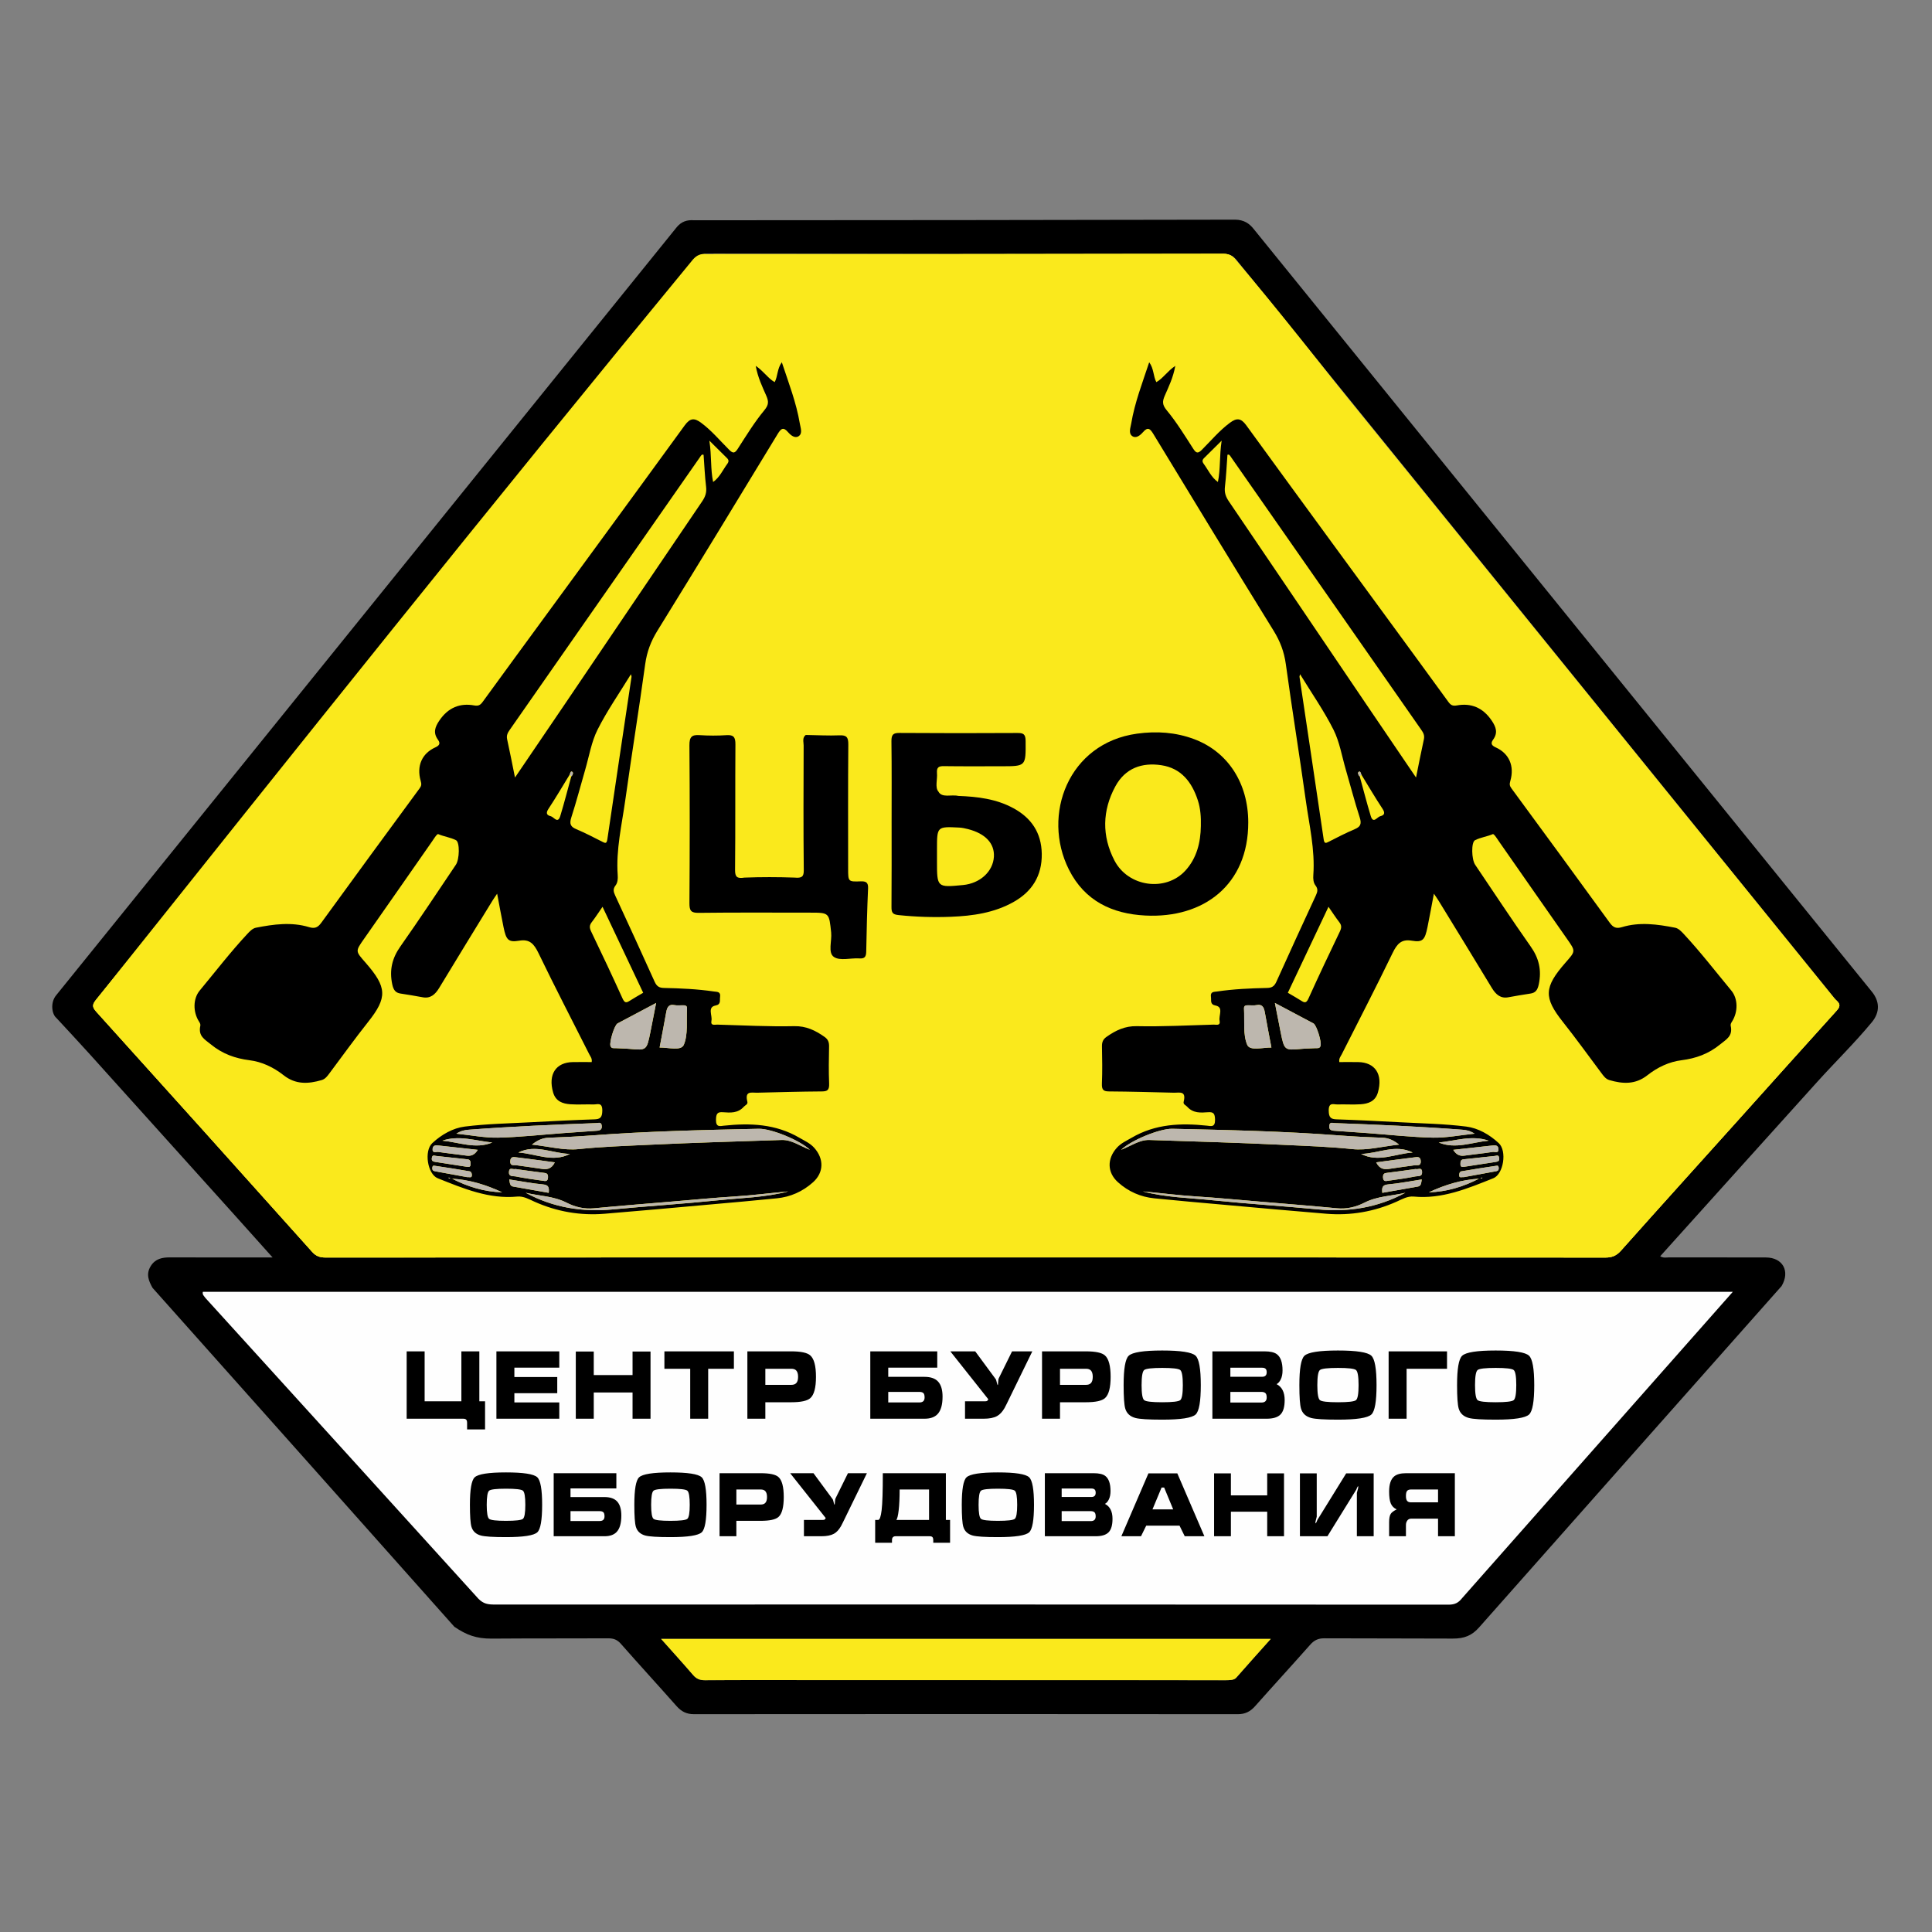
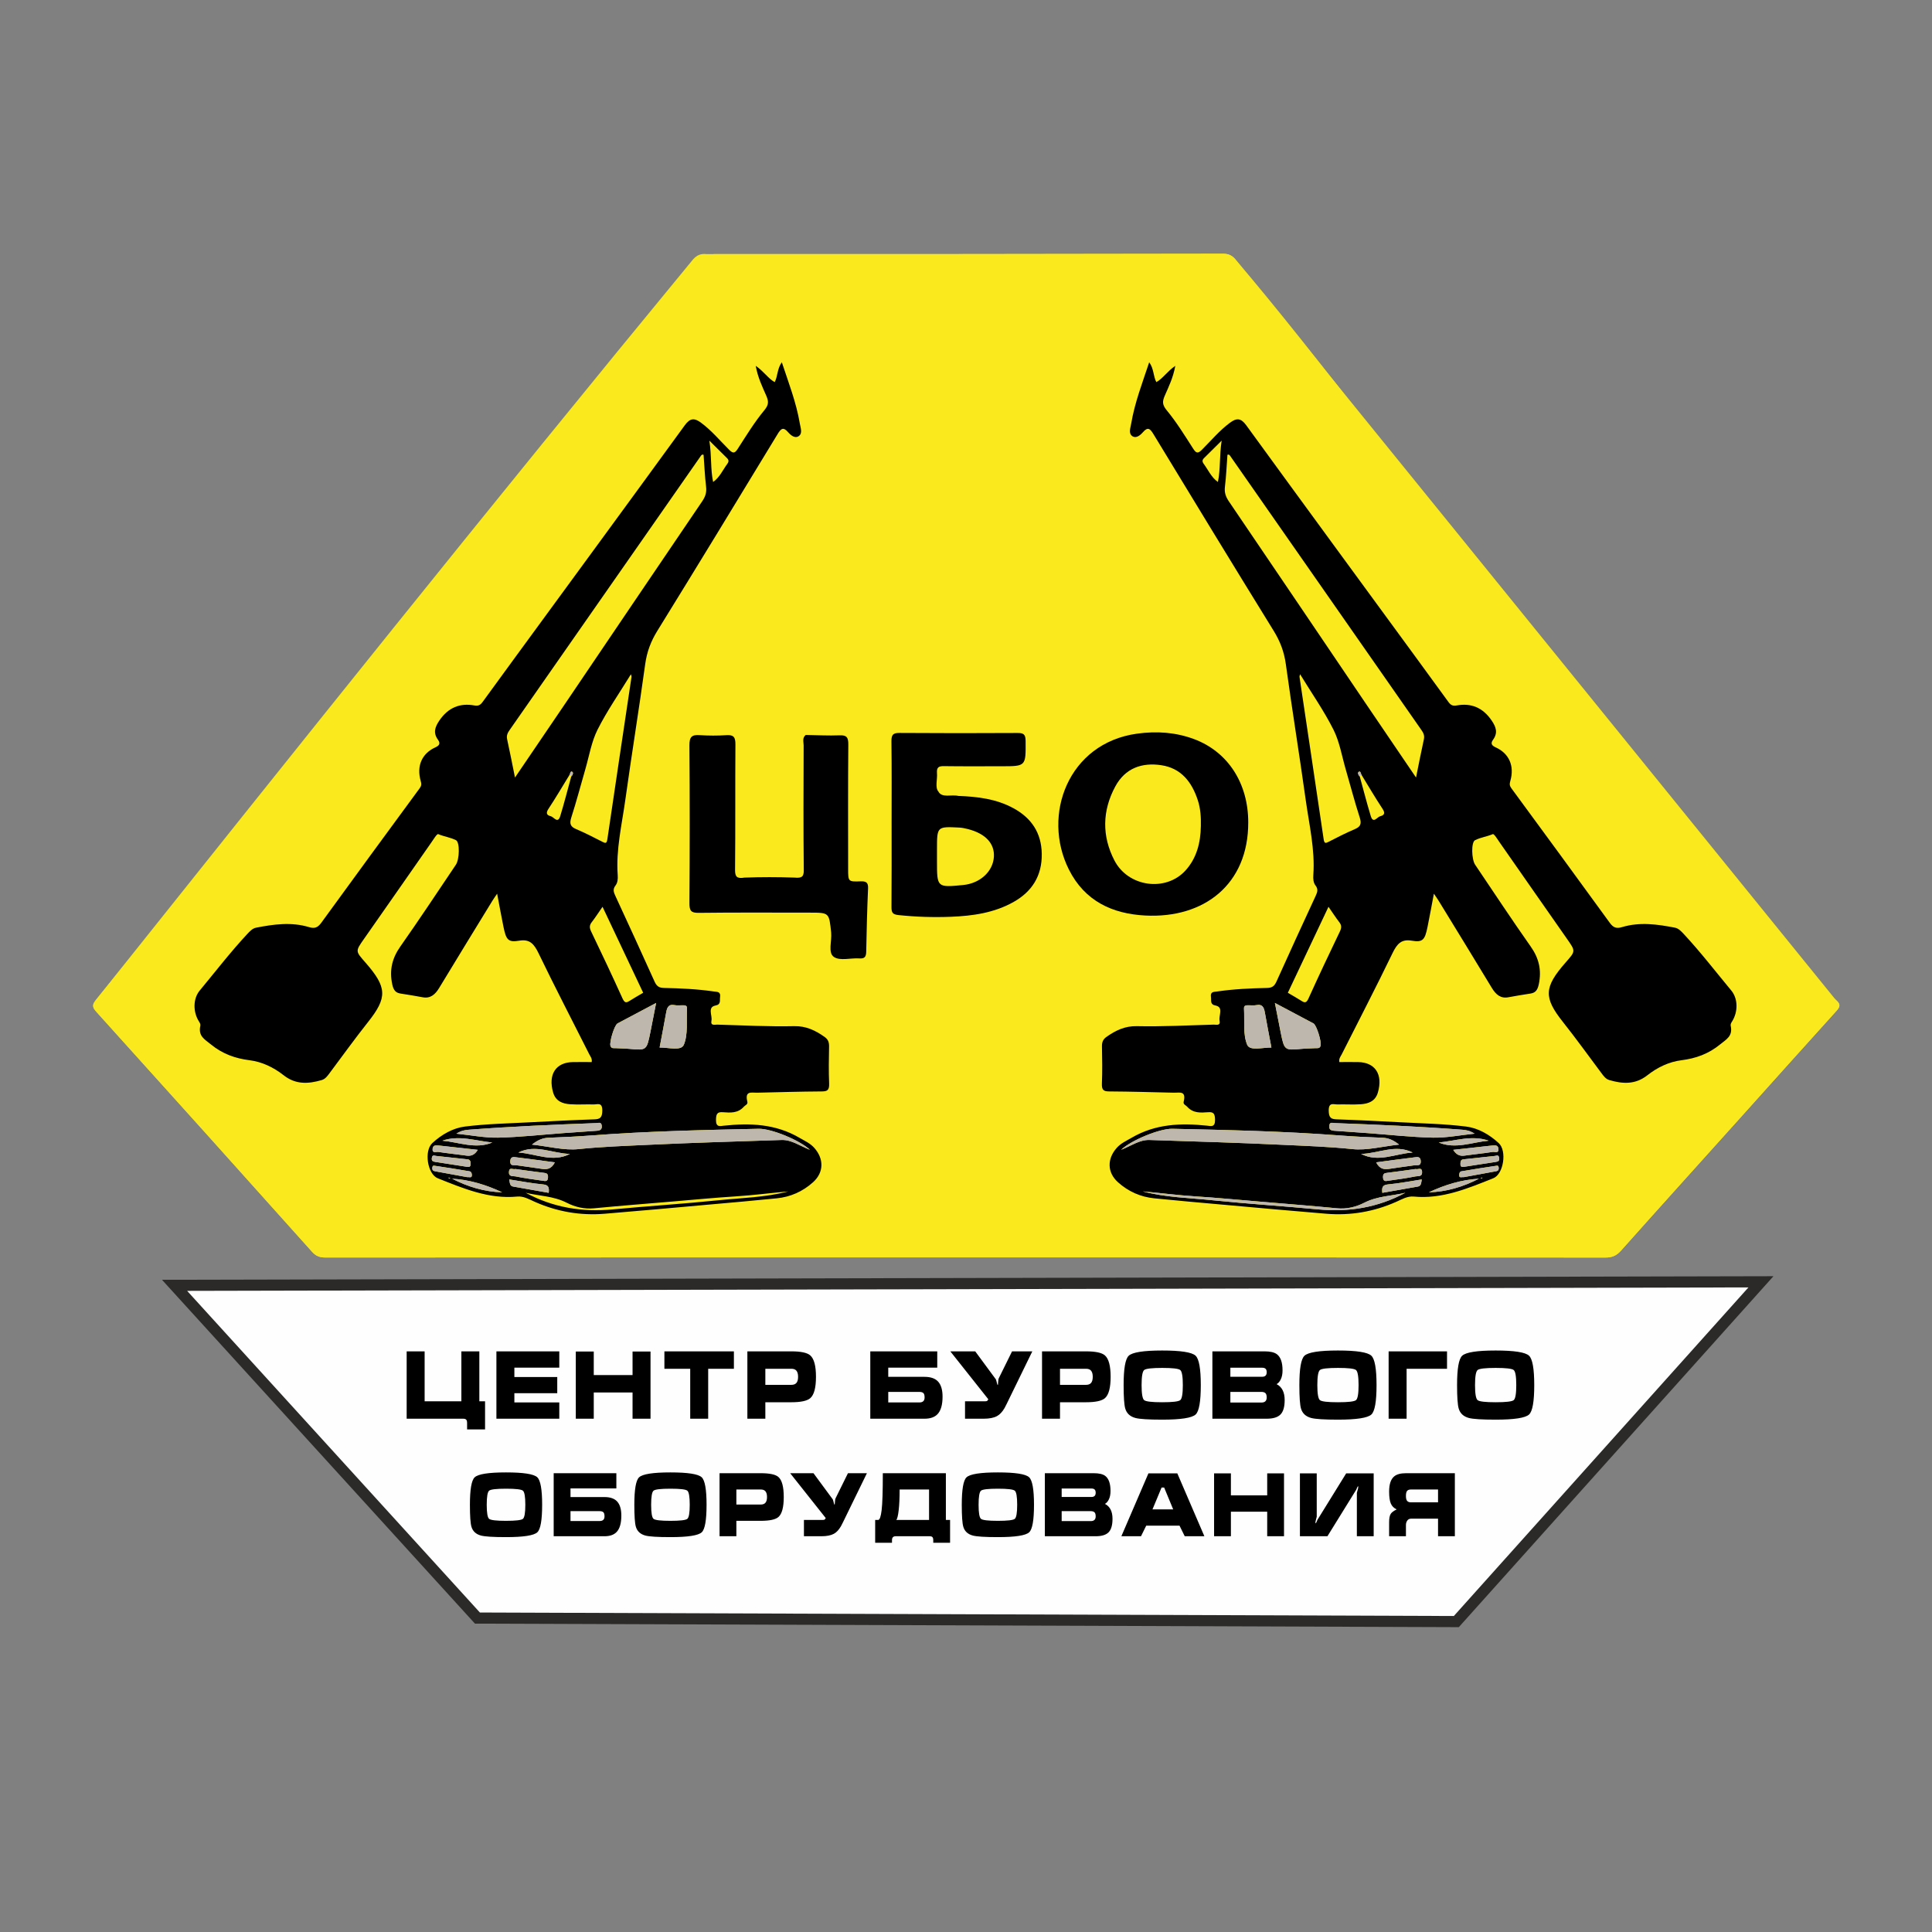
<svg xmlns="http://www.w3.org/2000/svg" xml:space="preserve" width="34.68mm" height="34.68mm" version="1.1" style="shape-rendering:geometricPrecision; text-rendering:geometricPrecision; image-rendering:optimizeQuality; fill-rule:evenodd; clip-rule:evenodd" viewBox="0 0 3468 3468">
  <rect x="0" y="0" width="3468" height="3468" fill="#808080" stroke="none" />
  <defs>
    <style type="text/css"> .str0 {stroke:#2B2A29;stroke-width:20;stroke-miterlimit:22.926} .fil0 {fill:#FEFEFE} .fil1 {fill:black;fill-rule:nonzero} .fil3 {fill:#0B0C06;fill-rule:nonzero} .fil4 {fill:#BDB7AE;fill-rule:nonzero} .fil2 {fill:#FAE91C;fill-rule:nonzero} </style>
  </defs>
  <g id="Слой_x0020_1">
    <g id="_1812223226272">
      <polygon class="fil0 str0" points="313.33,2307.2 3160.95,2300.89 2614.14,2910.79 856.98,2904.48 " />
-       <path class="fil1" d="M2281.01 2941.92l-1094.28 0c20.28,22.77 39.1,43.5 57.37,64.73 5.88,6.83 12.1,9.44 21,9.37 311.64,-2.29 623.85,0.06 935.56,0 6.13,-0.12 14.37,-0.17 18.19,-4.26 19.95,-22.82 40.26,-45.3 62.16,-69.84zm829.41 -623.05l-2746.29 0c-1.39,5.34 2.56,7.78 4.43,10.84 163.36,179.96 326.92,359.79 490.05,539.92 9.34,9.59 17.49,10.57 29.72,10.57 570.55,-0.14 1141.13,-0.16 1711.7,0.22 12,0 18.06,-3.63 24.63,-11.88l485.76 -549.67zm-1376.58 -61.8c382.68,0 765.34,-0.04 1148.01,0.26 11.81,0.01 19.78,-3.32 27.91,-12.43 71.24,-79.98 143.05,-159.38 214.61,-239.02 57.48,-63.92 114.76,-128.04 172.48,-191.76 6.3,-6.94 6.85,-11.66 0.09,-17.8 -2.85,-2.59 -5.21,-5.77 -7.62,-8.81l-1069.97 -1321.15c-6.32,-7.45 -12.62,-10.81 -23.12,-10.2 -309.17,0.09 -618.37,-0.13 -927.54,-0.79 -11.36,0.27 -18.09,4.89 -24.55,13.31l-1071.15 1325.17c-7.37,9.25 -8.25,13.33 0.11,22.56 129.42,143.22 258.39,286.85 387.17,430.69 7.03,7.89 14.12,10.15 23.94,10.15 383.21,-0.2 766.42,-0.16 1149.63,-0.18zm1626.11 -422.08c-30.83,37.27 -65.56,71.15 -98,107.06 -89.59,99.24 -178.99,198.7 -268.48,298.08 -4.33,4.81 -8.66,9.61 -13.39,14.9 6.07,3.68 11.51,2 16.63,2 57.69,0.16 115.39,-0.03 173.11,0.16 30.34,0.09 43.91,24.7 28.18,51.33 -181.01,204.26 -362.18,408.36 -542.97,612.71 -13.06,14.79 -26.65,20.14 -47.29,20.07 -76.89,-0.43 -153.77,-0.09 -230.66,-0.49 -10.76,-0.05 -18.01,3.37 -25.1,11.38 -32.75,36.98 -66.13,73.34 -98.91,110.29 -8.65,9.75 -17.86,14.56 -31.09,14.54 -325.51,-0.32 -651.01,-0.32 -976.5,-0.02 -13.22,0.02 -22.47,-4.81 -31.14,-14.59 -33.08,-37.43 -66.84,-74.2 -99.83,-111.69 -6.46,-7.33 -12.97,-9.89 -22.41,-9.87 -69.9,0.32 -139.85,-0.02 -209.73,0.52 -27.34,0.07 -44.96,-6.37 -66.83,-21.3 -180.38,-202.9 -361.07,-405.61 -541.74,-608.33 -6.97,-12.45 -12.14,-24.75 -3.25,-39.06 8.26,-13.27 20.6,-15.68 34.7,-15.63 54.85,0.19 109.72,0.1 164.6,0.1l19.43 0c-24.66,-27.52 -46.96,-52.47 -69.34,-77.35 -86.11,-95.66 -172.19,-191.38 -258.39,-286.99 -19.98,-22.16 -40.39,-43.91 -60.6,-65.82 -7.39,-5.95 -11.49,-26.87 0,-40.63l1114.18 -1379.04c8.32,-9.58 17.81,-12.95 30.92,-11.94 323.83,-0.11 647.64,-0.38 971.44,-1.07 14.64,0.33 24.68,6 33.43,17.39l1109.2 1368.53c13.55,16.72 15.2,36.2 -0.17,54.76z" />
      <path class="fil2" d="M1733.83 2257.09c-383.21,0 -766.42,-0.05 -1149.63,0.18 -9.82,0 -16.91,-2.29 -23.93,-10.16 -128.78,-143.84 -257.76,-287.46 -387.17,-430.71 -8.34,-9.22 -7.48,-13.31 -0.11,-22.57l1081.96 -1326.95 26.14 -10.75c305.04,0.16 610.09,-0.09 915.16,-0.67 10.5,0.25 16.78,4.11 23.1,12.34l1069.97 1319.73c2.41,3.04 4.77,6.19 7.61,8.8 6.77,6.13 6.21,10.85 -0.09,17.81 -57.71,63.69 -114.99,127.82 -172.47,191.75 -71.57,79.64 -143.37,159.04 -214.61,238.99 -8.13,9.12 -16.08,12.48 -27.89,12.46 -382.69,-0.32 -765.35,-0.27 -1148.04,-0.25z" />
      <path class="fil1" d="M762.22 2515.4l65.96 0 0 -89.67 32.25 0 0 89.67 10.27 0 0 50.49 -32.25 0 0 -11.7c0,-2.71 -0.52,-4.62 -1.54,-5.8 -1.03,-1.16 -2.81,-1.75 -5.36,-1.75l-101.58 0 0 -120.91 32.25 0 0 89.67zm128.85 31.24l0 -120.91 112.88 0 0 29.22 -80.63 0 0 16.88 76.97 0 0 29.05 -76.97 0 0 16.54 80.63 0 0 29.22 -112.88 0zm142.5 -120.57l32.24 0 0 42.22 69.64 0 0 -42.22 32.25 0 0 120.57 -32.25 0 0 -47.12 -69.64 0 0 47.12 -32.24 0 0 -120.57zm159.05 30.9l0 -31.24 124.75 0 0 31.24 -46.17 0 0 89.67 -32.25 0 0 -89.67 -46.33 0zm148.94 -31.24l78.87 0c17.2,0 28.54,2.42 34.01,7.26 6.84,6 10.26,18.81 10.26,38.42 0,19.5 -3.37,32.25 -10.12,38.25 -5.56,4.95 -16.95,7.43 -34.15,7.43l-46.62 0 0 29.55 -32.25 0 0 -120.91zm32.25 60.12l46.62 0c3.81,0 6.69,-0.96 8.65,-2.9 2.34,-2.25 3.52,-6.11 3.52,-11.54 0,-5.32 -1.18,-9.18 -3.52,-11.54 -1.96,-1.94 -4.84,-2.9 -8.65,-2.9l-46.62 0 0 28.88zm220.63 12.66l0 18.91 55.99 0c6.16,0 9.24,-2.98 9.24,-8.94 0,-3.95 -0.76,-6.59 -2.27,-7.94 -1.51,-1.35 -3.88,-2.03 -7.11,-2.03l-55.85 0zm-32.25 48.13l0 -120.91 120.21 0 0 29.22 -87.96 0 0 16.54 65.09 0c11.23,0 19.44,2.93 24.62,8.78 5.18,5.86 7.77,14.75 7.77,26.69 0,14.74 -3.03,25.27 -9.09,31.58 -5.18,5.4 -12.9,8.1 -23.16,8.1l-97.48 0zm254.48 -120.91l36.36 0 -37.53 76.95c-7.13,14.77 -11.23,23.05 -12.31,24.85 -4.01,6.87 -8.5,11.68 -13.49,14.38 -5.76,3.16 -13.78,4.73 -24.04,4.73l-33.42 0 0 -31.24 35.03 0c2.25,0 3.74,-0.2 4.47,-0.59 0.74,-0.4 1.49,-1.43 2.28,-3.13l-68.17 -85.95 44.71 0 37.09 50.32c0.29,0.34 0.98,2.76 2.05,7.27 0.49,1.91 0.93,2.87 1.32,2.87 0.3,0 0.52,-1.75 0.66,-5.24 0.15,-3.49 0.61,-5.97 1.4,-7.43l23.59 -47.79zm53.81 0l78.87 0c17.2,0 28.53,2.42 34.01,7.26 6.84,6 10.25,18.81 10.25,38.42 0,19.5 -3.37,32.25 -10.11,38.25 -5.57,4.95 -16.95,7.43 -34.15,7.43l-46.62 0 0 29.55 -32.25 0 0 -120.91zm32.25 60.12l46.62 0c3.81,0 6.69,-0.96 8.65,-2.9 2.34,-2.25 3.52,-6.11 3.52,-11.54 0,-5.32 -1.18,-9.18 -3.52,-11.54 -1.96,-1.94 -4.84,-2.9 -8.65,-2.9l-46.62 0 0 28.88zm252.73 0.51c0,29.38 -3.07,46.94 -9.24,52.68 -6.64,6.19 -26.68,9.29 -60.1,9.29 -24.43,0 -40.46,-1.01 -48.08,-3.04 -9.58,-2.59 -15.64,-8.22 -18.18,-16.88 -1.95,-6.65 -2.93,-20.66 -2.93,-42.05 0,-29.39 3.03,-46.95 9.08,-52.69 6.65,-6.31 26.69,-9.46 60.11,-9.46 33.33,0 53.31,3.1 59.96,9.29 6.25,5.85 9.38,23.47 9.38,52.86zm-106.28 0c0,15.42 1.54,24.4 4.62,26.93 3.07,2.53 13.85,3.8 32.32,3.8 18.57,0 29.39,-1.27 32.47,-3.8 3.08,-2.53 4.62,-11.51 4.62,-26.93 0,-15.54 -1.54,-24.57 -4.62,-27.11 -3.08,-2.53 -13.85,-3.8 -32.32,-3.8 -18.57,0 -29.4,1.27 -32.47,3.8 -3.08,2.54 -4.62,11.57 -4.62,27.11zm159.35 12.15l55.85 0c3.03,0 5.34,0.71 6.96,2.12 1.61,1.4 2.42,4.02 2.42,7.85 0,6.07 -3.13,9.12 -9.38,9.12l-55.85 0 0 -19.09zm-32.26 -72.78l0 120.91 97.49 0c11.53,0 19.79,-2.53 24.77,-7.6 4.99,-5.09 7.48,-13.71 7.48,-25.89 0,-14.07 -4.84,-23.62 -14.51,-28.57 3.03,-1.58 5.57,-4.5 7.62,-8.81 2.05,-4.28 3.08,-9.56 3.08,-15.87 0,-14.33 -3.42,-24.01 -10.26,-29.1 -4.6,-3.38 -11.93,-5.07 -21.99,-5.07l-93.68 0zm32.26 29.38l57.16 0c2.65,0 4.65,0.62 6.02,1.86 1.37,1.24 2.05,3.32 2.05,6.25 0,2.82 -0.71,4.87 -2.13,6.16 -1.41,1.3 -3.39,1.95 -5.94,1.95l-57.16 0 0 -16.22zm262.4 31.25c0,29.38 -3.08,46.94 -9.23,52.68 -6.65,6.19 -26.68,9.29 -60.11,9.29 -24.43,0 -40.46,-1.01 -48.08,-3.04 -9.58,-2.59 -15.63,-8.22 -18.18,-16.88 -1.95,-6.65 -2.93,-20.66 -2.93,-42.05 0,-29.39 3.03,-46.95 9.09,-52.69 6.64,-6.31 26.68,-9.46 60.1,-9.46 33.33,0 53.31,3.1 59.97,9.29 6.24,5.85 9.37,23.47 9.37,52.86zm-106.28 0c0,15.42 1.54,24.4 4.62,26.93 3.08,2.53 13.85,3.8 32.32,3.8 18.57,0 29.4,-1.27 32.47,-3.8 3.08,-2.53 4.62,-11.51 4.62,-26.93 0,-15.54 -1.54,-24.57 -4.62,-27.11 -3.07,-2.53 -13.85,-3.8 -32.32,-3.8 -18.57,0 -29.39,1.27 -32.47,3.8 -3.08,2.54 -4.62,11.57 -4.62,27.11zm127.97 -60.63l104.09 0 0.74 0 0 31.24 -72.57 0 0 89.67 -32.26 0 0 -120.91zm261.39 60.63c0,29.38 -3.08,46.94 -9.24,52.68 -6.64,6.19 -26.68,9.29 -60.1,9.29 -24.43,0 -40.46,-1.01 -48.08,-3.04 -9.58,-2.59 -15.64,-8.22 -18.18,-16.88 -1.96,-6.65 -2.93,-20.66 -2.93,-42.05 0,-29.39 3.02,-46.95 9.08,-52.69 6.65,-6.31 26.68,-9.46 60.11,-9.46 33.33,0 53.31,3.1 59.96,9.29 6.25,5.85 9.38,23.47 9.38,52.86zm-106.29 0c0,15.42 1.54,24.4 4.63,26.93 3.07,2.53 13.84,3.8 32.32,3.8 18.56,0 29.39,-1.27 32.47,-3.8 3.08,-2.53 4.61,-11.51 4.61,-26.93 0,-15.54 -1.53,-24.57 -4.61,-27.11 -3.08,-2.53 -13.86,-3.8 -32.33,-3.8 -18.56,0 -29.39,1.27 -32.46,3.8 -3.09,2.54 -4.63,11.57 -4.63,27.11z" />
      <path class="fil1" d="M973.16 2701.18c0,27.5 -2.88,43.93 -8.64,49.31 -6.22,5.8 -24.97,8.69 -56.26,8.69 -22.86,0 -37.86,-0.94 -45,-2.84 -8.96,-2.43 -14.63,-7.7 -17.01,-15.81 -1.83,-6.22 -2.74,-19.33 -2.74,-39.35 0,-27.5 2.83,-43.94 8.5,-49.31 6.22,-5.91 24.97,-8.85 56.25,-8.85 31.2,0 49.91,2.89 56.12,8.69 5.85,5.48 8.78,21.97 8.78,49.47zm-99.47 0c0,14.43 1.44,22.84 4.32,25.2 2.88,2.38 12.97,3.56 30.25,3.56 17.38,0 27.52,-1.18 30.4,-3.56 2.88,-2.36 4.32,-10.77 4.32,-25.2 0,-14.54 -1.44,-23 -4.32,-25.37 -2.88,-2.37 -12.97,-3.55 -30.25,-3.55 -17.38,0 -27.52,1.18 -30.4,3.55 -2.88,2.37 -4.32,10.83 -4.32,25.37zm150.38 11.38l0 17.7 52.41 0c5.76,0 8.64,-2.79 8.64,-8.38 0,-3.69 -0.7,-6.16 -2.12,-7.42 -1.42,-1.27 -3.64,-1.9 -6.66,-1.9l-52.27 0zm-30.19 45.04l0 -113.16 112.51 0 0 27.34 -82.32 0 0 15.49 60.91 0c10.53,0 18.21,2.74 23.06,8.22 4.84,5.48 7.27,13.8 7.27,24.97 0,13.8 -2.84,23.65 -8.51,29.56 -4.85,5.05 -12.07,7.58 -21.68,7.58l-91.24 0zm274.41 -56.42c0,27.5 -2.88,43.93 -8.64,49.31 -6.23,5.8 -24.97,8.69 -56.26,8.69 -22.86,0 -37.87,-0.94 -45,-2.84 -8.96,-2.43 -14.64,-7.7 -17.01,-15.81 -1.84,-6.22 -2.75,-19.33 -2.75,-39.35 0,-27.5 2.84,-43.94 8.51,-49.31 6.22,-5.91 24.97,-8.85 56.25,-8.85 31.19,0 49.9,2.89 56.12,8.69 5.85,5.48 8.78,21.97 8.78,49.47zm-99.47 0c0,14.43 1.44,22.84 4.32,25.2 2.88,2.38 12.96,3.56 30.25,3.56 17.38,0 27.51,-1.18 30.39,-3.56 2.88,-2.36 4.32,-10.77 4.32,-25.2 0,-14.54 -1.44,-23 -4.32,-25.37 -2.88,-2.37 -12.96,-3.55 -30.25,-3.55 -17.38,0 -27.51,1.18 -30.39,3.55 -2.88,2.37 -4.32,10.83 -4.32,25.37zm122.8 -56.74l73.81 0c16.1,0 26.71,2.26 31.83,6.79 6.4,5.61 9.61,17.6 9.61,35.96 0,18.26 -3.16,30.19 -9.46,35.8 -5.22,4.64 -15.88,6.95 -31.98,6.95l-43.62 0 0 27.66 -30.19 0 0 -113.16zm30.19 56.26l43.62 0c3.57,0 6.27,-0.89 8.09,-2.71 2.2,-2.11 3.3,-5.72 3.3,-10.8 0,-4.98 -1.1,-8.58 -3.3,-10.8 -1.82,-1.82 -4.52,-2.71 -8.09,-2.71l-43.62 0 0 27.02zm200.31 -56.26l34.02 0 -35.12 72.02c-6.67,13.83 -10.51,21.57 -11.52,23.25 -3.75,6.43 -7.96,10.94 -12.62,13.46 -5.41,2.96 -12.9,4.43 -22.51,4.43l-31.28 0 0 -29.24 32.79 0c2.11,0 3.5,-0.18 4.19,-0.55 0.68,-0.37 1.39,-1.35 2.12,-2.92l-63.79 -80.45 41.84 0 34.71 47.09c0.28,0.33 0.92,2.59 1.93,6.8 0.45,1.8 0.86,2.69 1.23,2.69 0.27,0 0.48,-1.63 0.61,-4.9 0.15,-3.26 0.58,-5.58 1.31,-6.95l22.09 -44.73zm54.2 83.92c2.74,0 4.82,-5.84 6.24,-17.56 1.42,-11.73 2.13,-33.85 2.13,-66.36l113.19 0 0 83.92 7.54 0 0 40.94 -30.18 0 0 -4.69c0,-2.48 -0.48,-4.27 -1.44,-5.38 -0.96,-1.07 -2.63,-1.63 -5.01,-1.63l-61.05 0c-4.39,0 -6.59,2.35 -6.59,7.01l0 4.69 -30.19 0 0 -40.94 5.36 0zm91.37 0l0 -54.68 -52.82 0c0,15.22 -0.57,27.68 -1.72,37.4 -1.14,9.72 -2.58,15.49 -4.32,17.28l58.86 0zm188.38 -27.18c0,27.5 -2.88,43.93 -8.64,49.31 -6.22,5.8 -24.97,8.69 -56.25,8.69 -22.87,0 -37.87,-0.94 -45.01,-2.84 -8.96,-2.43 -14.63,-7.7 -17.01,-15.81 -1.83,-6.22 -2.74,-19.33 -2.74,-39.35 0,-27.5 2.84,-43.94 8.5,-49.31 6.22,-5.91 24.98,-8.85 56.26,-8.85 31.19,0 49.89,2.89 56.11,8.69 5.86,5.48 8.78,21.97 8.78,49.47zm-99.47 0c0,14.43 1.44,22.84 4.32,25.2 2.89,2.38 12.97,3.56 30.26,3.56 17.38,0 27.51,-1.18 30.39,-3.56 2.88,-2.36 4.32,-10.77 4.32,-25.2 0,-14.54 -1.44,-23 -4.32,-25.37 -2.88,-2.37 -12.97,-3.55 -30.26,-3.55 -17.37,0 -27.5,1.18 -30.39,3.55 -2.88,2.37 -4.32,10.83 -4.32,25.37zm149.14 11.38l52.27 0c2.84,0 5.02,0.66 6.53,1.97 1.5,1.32 2.26,3.77 2.26,7.35 0,5.69 -2.93,8.54 -8.79,8.54l-52.27 0 0 -17.86zm-30.18 -68.12l0 113.16 91.24 0c10.79,0 18.52,-2.37 23.19,-7.11 4.66,-4.77 7,-12.83 7,-24.24 0,-13.17 -4.53,-22.1 -13.59,-26.73 2.83,-1.48 5.21,-4.22 7.14,-8.25 1.92,-4 2.88,-8.95 2.88,-14.85 0,-13.41 -3.2,-22.47 -9.61,-27.24 -4.29,-3.16 -11.16,-4.74 -20.58,-4.74l-87.67 0zm30.18 27.5l53.52 0c2.46,0 4.34,0.58 5.62,1.74 1.28,1.16 1.92,3.11 1.92,5.85 0,2.63 -0.66,4.55 -1.99,5.76 -1.33,1.22 -3.18,1.82 -5.55,1.82l-53.52 0 0 -15.17zm155.73 -27.18l51.87 0 48.57 112.84 -35.27 0 -9.32 -18.96 -59.82 0 -9.34 18.96 -35.26 0 48.57 -112.84zm28.26 25.44l-4.66 0 -16.33 39.19 37.19 0 -16.2 -39.19zm89.6 -25.44l30.19 0 0 39.51 65.16 0 0 -39.51 30.19 0 0 112.84 -30.19 0 0 -44.09 -65.16 0 0 44.09 -30.19 0 0 -112.84zm154.08 0l30.18 0 0 77.76c-0.72,2.94 -1.46,5.84 -2.19,8.69 -0.1,1.05 -0.14,2.1 -0.14,3.16 0.64,0 1.26,-0.69 1.85,-2.05 0.6,-1.38 1.17,-2.74 1.72,-4.12l51.59 -83.44 49.39 0 0 112.84 -30.18 0 0 -77.92c0,-0.1 0.77,-3 2.33,-8.69 0,-1.05 0.05,-2.11 0.14,-3.16 -0.64,0 -1.26,0.71 -1.86,2.13 -0.59,1.43 -1.16,2.77 -1.71,4.04l-51.73 83.6 -49.39 0 0 -112.84zm278.11 -0.32l0 113.16 -30.18 0 0 -31.61 -47.75 0c-3.38,0 -5.87,1.16 -7.48,3.48 -1.6,2.32 -2.4,4.95 -2.4,7.9l0 20.23 -30.18 0 0 -25.28c0,-6.86 0.96,-11.8 2.88,-14.87 1.64,-2.63 5.21,-5.32 10.7,-8.06 -4.94,-2.2 -8.44,-5.71 -10.5,-10.45 -2.06,-4.74 -3.08,-11.94 -3.08,-21.55 0,-12.98 2.97,-22.02 8.92,-27.08 4.56,-3.92 11.66,-5.87 21.26,-5.87l87.81 0zm-30.18 29.24l-48.44 0c-3.29,0 -5.64,0.81 -7.06,2.47 -1.42,1.64 -2.13,4.69 -2.13,9.14 0,4.25 0.73,7.22 2.2,8.91 1.46,1.71 3.79,2.55 6.99,2.55l48.44 0 0 -23.07z" />
      <path class="fil3" d="M2627.8 2113c17.69,-3.27 36.93,-6.83 56.18,-10.31 3.11,-0.58 6.31,-0.77 6.27,-5.65 -0.02,-2.47 -0.62,-4.97 -3.18,-4.6 -21.38,3.21 -42.76,6.38 -64.06,10.16 -3.04,0.51 -4.4,5.49 -3.58,8.61 0.83,3.24 4.37,1.43 8.37,1.79zm56 -38.09c-18.9,2.04 -37.83,4.18 -56.78,6.1 -4.91,0.49 -5.51,3.87 -5.49,8.38 0,4.72 2,5.77 5.8,5.18 19.31,-3.07 38.65,-6.07 57.99,-8.96 4.12,-0.63 6.73,-2.02 5.64,-7.65 -1.02,-5.3 -4.35,-3.63 -7.16,-3.05zm-131.66 42.21c-21.2,3.24 -40.85,7.11 -60.65,8.94 -9.74,0.9 -11.35,5.45 -10.2,15.11 21.63,-3.82 42.84,-7.62 64.06,-11.31 5.48,-0.96 5.64,-5.68 6.79,-12.74zm120 -69.56c-29.98,-10.43 -59.69,0.39 -89.5,3.3 30,12.44 59.68,-0.58 89.5,-3.3zm-131 50.84c-17.28,2.37 -34.1,4.83 -50.96,6.85 -4.64,0.54 -7.77,1.18 -7.64,7.79 0.18,8.85 5.58,6.92 9.8,6.34 16.31,-2.26 32.67,-4.49 48.83,-7.75 4.14,-0.82 11.95,1.11 11.53,-7.79 -0.46,-9.81 -7.87,-3.8 -11.56,-5.44zm67.48 -34.4c5.22,8.56 11.6,11.64 20.2,10.39 16.9,-2.44 33.91,-3.98 50.8,-6.66 3.56,-0.54 11.09,3.26 10.07,-5.91 -0.77,-6.76 -6.62,-6.06 -11.35,-5.54 -23.06,2.54 -46.15,5.12 -69.72,7.72zm-138.35 22.46c6.59,12.88 15.24,13.09 24.84,11.49 14.7,-2.39 29.48,-4.08 44.2,-6.26 4.56,-0.68 11.52,2.08 11.01,-7.53 -0.47,-8.94 -6.95,-7.19 -11.65,-6.64 -22.34,2.67 -44.62,5.77 -68.4,8.94zm-27.02 -15.16c30.98,16.1 61.56,-0.59 92.52,-2.49 -30.94,-15.6 -61.5,1.92 -92.52,2.49zm-257.08 -1206.1c4.93,-23.35 2.46,-46.44 6.75,-74.25 -12.79,12.67 -22.13,22.11 -31.63,31.33 -3.48,3.38 -3.46,6.43 -0.6,10.3 8.05,10.93 13.72,24.31 25.48,32.62zm-134.77 1273.42c41.1,10.91 83.24,11.56 124.96,15.86 63.27,6.47 126.73,10.44 190.05,16.45 54.44,5.13 106.66,-3.1 156.25,-29.87 -24.42,5.82 -49.87,5.79 -73.25,17.69 -15.67,8 -31.95,11.85 -49.49,10.16 -46.84,-4.51 -93.73,-8.19 -140.59,-12.13 -37.6,-3.17 -75.18,-6.81 -112.82,-9.18 -31.8,-2.01 -63.38,-6.14 -95.11,-8.98zm230.81 -258.27c-4.12,-21.94 -8.21,-42.75 -11.91,-63.69 -1.64,-9.21 -5.06,-14.38 -14.41,-12.5 -4.99,1.01 -10.26,0.28 -15.42,0.35 -3.75,0.02 -7.79,0.07 -7.43,5.98 1.2,21.99 -2.11,46.49 5.72,64.95 4.89,11.52 27.35,4.72 43.45,4.91zm364.82 154.63c-8.85,-5.54 -15.24,-6.55 -21.99,-7.07 -76.34,-5.82 -152.76,-9.15 -229.21,-11.91 -3.84,-0.14 -8.9,-2.59 -9.75,4.59 -0.84,6.9 3.17,8.8 8.49,9.13 20.14,1.31 40.25,2.74 60.36,4.25 39.06,2.86 78.07,7.27 117.17,8.14 24.07,0.52 48.22,-4.41 74.93,-7.13zm-358.55 -234.65c3.77,19.27 6.91,35.55 10.18,51.81 6.76,33.53 6.81,33.46 38.06,30.6 8.2,-0.77 16.47,-0.68 24.69,-1.27 3.28,-0.23 7.33,1.2 9.06,-4.15 2.18,-6.69 -7.02,-37.14 -12.74,-40.24 -22.22,-11.94 -44.54,-23.68 -69.25,-36.75zm96.2 -172.62c-24.85,52.58 -48.73,103.13 -72.97,154.35 8.56,5.07 16.87,9.66 24.88,14.8 6.16,3.97 8.87,2.77 12.35,-4.91 18.22,-40.21 37.04,-80.1 56.13,-119.78 3.23,-6.71 3.39,-11.19 -1.06,-16.91 -6.38,-8.22 -12.06,-17.09 -19.33,-27.55zm126.71 426.88c-11.37,-8.89 -20.05,-11.96 -30.12,-12.32 -25.84,-0.89 -51.7,-2.2 -77.49,-4.15 -99.67,-7.56 -199.5,-9.74 -299.33,-11.92 -22.94,-0.51 -74.3,20.79 -91.98,37.73 17.89,-6.97 33.02,-18.21 50.88,-17.62 79.64,2.63 159.32,4.86 238.91,8.65 41.72,2 83.47,3.34 125.17,7.7 26.19,2.79 53.23,-4.74 83.96,-8.07zm-177.69 -844.31c-0.83,3.33 -1.17,3.92 -1.09,4.46 14.5,97.19 29.09,194.4 43.39,291.64 1.25,8.46 3.83,7.27 9.14,4.55 15.39,-7.91 30.83,-15.79 46.64,-22.53 9.91,-4.22 12.91,-8.99 8.91,-21.23 -9.14,-28.23 -16.61,-57.12 -24.92,-85.64 -7.02,-24.13 -11.22,-50.15 -22.15,-71.78 -17.18,-34.1 -38.96,-65.23 -59.92,-99.47zm208.13 185.39c5.06,-24.89 9.27,-46.79 14.08,-68.54 1.62,-7.37 -1.15,-12.04 -4.81,-17.27 -113.93,-163.24 -227.79,-326.53 -341.68,-489.79 -1.5,-2.11 -2.81,-5.16 -6.12,-3.68 -1.43,19.15 -2.22,38.29 -4.49,57.21 -1.3,10.64 1.48,18.15 7.1,26.44 82.17,120.93 164.03,242.15 246,363.25 29.38,43.4 58.9,86.72 89.92,132.38zm-101.06 -2.07c6.54,23.75 12.62,47.66 19.78,71.17 4.48,14.67 11.47,1.74 16.99,0.38 6.31,-1.57 9.91,-4.65 4.25,-13.19 -13.22,-19.99 -25.43,-40.87 -38.02,-61.38 -1.25,-2.34 -1.58,-7.39 -4.92,-5.02 -2.1,1.5 -0.83,5.89 1.92,8.04zm214.65 722.16c-31.52,1.71 -61.5,10.85 -90.56,24.47 31.6,-0.81 61.54,-9.83 90.31,-24.63 0.94,-0.19 2,-0.19 2.79,-0.71 0.9,-0.51 2.96,2.18 2.77,-1.21 -1.77,0.7 -3.54,1.38 -5.31,2.08zm-81.55 -511.54c-4.12,21.66 -7.56,40.9 -11.47,60 -4.66,22.69 -8.37,27.71 -28.06,24.35 -18.66,-3.16 -26.44,5.26 -34.75,22.41 -29.48,61.1 -60.69,121.12 -91.17,181.61 -1.94,3.88 -5.35,7.25 -4.29,13.85 11.12,0 22.38,-0.14 33.67,0.02 30.6,0.4 44.97,21.96 35.57,54.56 -4.66,16.21 -17.61,20.22 -30.77,21.14 -13.93,0.96 -27.95,-0.09 -41.95,0.33 -6.66,0.21 -15.67,-4.72 -15.55,11.07 0.13,12.72 4.15,15.37 14.24,15.7 38.29,1.27 76.55,3.22 114.82,5.25 39.29,2.09 78.74,2.78 117.76,7.7 21.21,2.68 41.45,14.1 58.33,29.68 15.2,13.99 8.68,55.73 -9.68,63.08 -46.14,18.46 -92.25,37.77 -142.63,32.91 -11.43,-1.09 -21.15,4.72 -31,9.13 -40.56,18.1 -82.55,25.23 -125.88,21.71 -61.38,-5 -122.71,-10.66 -184.04,-16.14 -41.74,-3.72 -83.51,-7.33 -125.21,-11.57 -24.07,-2.44 -46.16,-11.88 -65.08,-28.93 -19.38,-17.48 -19.74,-42.01 -2,-61.76 7.53,-8.38 17.15,-12.49 26.27,-17.83 43.03,-25.28 88.98,-26.83 135.85,-21.87 6.81,0.75 14.43,3.4 14.2,-10.7 -0.19,-10.87 -2.71,-14.15 -12.27,-13.47 -13.3,0.93 -27.02,2.23 -37.87,-10.02 -2.43,-2.75 -7.38,-3.92 -6.18,-8.8 5.1,-20.3 -7.72,-15.96 -17.12,-16.19 -38.84,-0.89 -77.65,-2.07 -116.5,-2.3 -9.6,-0.07 -13.66,-2.04 -13.16,-14.13 0.94,-22.15 0.57,-44.37 0.11,-66.54 -0.17,-7.93 2.06,-12.93 7.97,-17.13 16.72,-11.83 33.41,-19.8 54.51,-19.34 46.03,1.02 92.14,-1.52 138.22,-2.79 4.47,-0.11 12.4,2.66 10.43,-7.13 -1.87,-9.29 7.68,-24.28 -7.33,-27.15 -10.28,-1.97 -7.23,-9.17 -8.14,-15.13 -1.52,-10.16 5.41,-9.25 10.93,-10.04 29.8,-4.37 59.78,-5.75 89.76,-6.36 8.46,-0.14 13,-2.86 16.77,-11.22 23.32,-51.66 46.89,-103.22 70.73,-154.58 3.19,-6.85 4.39,-11.8 -0.63,-18.28 -3.74,-4.83 -4.3,-11.76 -3.83,-18.35 3.31,-45.92 -7.39,-90.1 -13.59,-134.75 -11.35,-81.45 -24.55,-162.56 -35.75,-244.03 -3.08,-22.48 -10.35,-41.27 -21.82,-59.85 -72.45,-117.26 -144.2,-235.09 -215.77,-353 -6.23,-10.28 -10.27,-13.51 -18.97,-3.45 -4.75,5.47 -12.35,11.69 -19.03,6.97 -7.29,-5.1 -3.29,-14.64 -1.96,-22.59 6.35,-37.72 19.93,-72.56 32.3,-109.98 8.51,11.52 7.11,24.82 12.78,35.64 11.84,-6.48 19.59,-19.45 34.06,-29.21 -3.89,21.4 -11.78,37.19 -18.74,53.16 -4.64,10.64 -4.95,16.55 3.43,26.71 17.54,21.16 32.3,45.31 47.45,68.84 5.29,8.26 8.52,8.96 15.39,2.11 16.61,-16.51 31.81,-34.84 50.59,-48.71 11.82,-8.73 19.51,-8.8 29.21,4.53 101.56,139.63 203.64,278.75 305.57,418.04 19.07,26.04 38.16,52.11 57.09,78.29 4.16,5.76 7.6,8.01 15.36,6.58 25.11,-4.58 46.68,3.47 62.77,27.47 7.66,11.41 11.29,21.73 2.23,34.14 -5.39,7.39 -1.39,10.86 5,13.8 23.72,10.82 33.72,33.15 26.09,59.86 -1.69,5.89 -1.57,8.87 1.85,13.49 59,80.29 117.94,160.63 176.51,241.33 6.43,8.87 12.05,10.88 21.94,7.88 31.71,-9.62 63.67,-5.18 95.37,1.03 6.08,1.2 10.89,6.29 15.5,11.2 30.02,32.21 57.15,67.48 85.42,101.57 12.2,14.71 12.24,38.34 1.4,55.47 -1.61,2.52 -3.09,5 -2.47,7.86 4.11,18.66 -8.05,24.38 -18.67,33.13 -21.03,17.28 -43.95,25.42 -69.73,28.66 -21.91,2.74 -42.84,12.5 -61.2,26.98 -21.57,16.99 -44.39,15.62 -68.19,8.65 -6.64,-1.94 -10.28,-7.2 -14.26,-12.53 -23,-30.73 -45.49,-62.01 -69.25,-91.97 -34.62,-43.67 -34.01,-62 4.56,-106.11 18.49,-21.16 18.85,-20.15 2.36,-43.64 -40.06,-57 -79.76,-114.35 -119.71,-171.45 -4.09,-5.87 -10.69,-16.76 -12.91,-15.82 -10.52,4.5 -21.95,5.82 -31.98,10.94 -7,3.56 -6.35,34.21 0.2,43.95 33.09,49.1 65.78,98.59 99.75,146.86 14.64,20.81 19.95,41.97 14.52,67.88 -2.19,10.32 -6,15.18 -14.79,16.54 -13.3,2.06 -26.6,4.2 -39.83,6.69 -13.67,2.58 -22.31,-4.63 -29.67,-16.81 -31.62,-52.29 -63.6,-104.34 -95.5,-156.43 -2.29,-3.75 -4.89,-7.29 -8.49,-12.67z" />
      <path class="fil4" d="M2511.4 2054.59c-30.76,3.35 -57.78,10.86 -83.97,8.09 -41.72,-4.39 -83.46,-5.7 -125.17,-7.7 -79.61,-3.82 -159.27,-6.05 -238.92,-8.68 -17.85,-0.59 -32.98,10.68 -50.87,17.62 17.68,-16.94 69.04,-38.22 91.99,-37.73 99.83,2.18 199.65,4.39 299.32,11.92 25.8,1.95 51.65,3.29 77.49,4.18 10.08,0.33 18.76,3.4 30.13,12.3z" />
      <path class="fil4" d="M2288.48 1800.33c24.71,13.09 47.03,24.83 69.25,36.75 5.73,3.09 14.9,33.55 12.74,40.24 -1.75,5.34 -5.77,3.91 -9.08,4.15 -8.22,0.58 -16.49,0.49 -24.69,1.27 -31.25,2.86 -31.27,2.95 -38.04,-30.6 -3.27,-16.24 -6.41,-32.55 -10.18,-51.81z" />
      <path class="fil4" d="M2647.04 2034.97c-26.71,2.72 -50.87,7.65 -74.95,7.13 -39.08,-0.84 -78.11,-5.27 -117.18,-8.14 -20.09,-1.48 -40.22,-2.93 -60.33,-4.24 -5.35,-0.34 -9.33,-2.21 -8.52,-9.14 0.86,-7.17 5.94,-4.71 9.77,-4.59 76.45,2.79 152.88,6.1 229.2,11.92 6.77,0.54 13.14,1.55 22.01,7.06z" />
      <path class="fil4" d="M2282.22 1880.34c-16.09,-0.18 -38.58,6.62 -43.45,-4.9 -7.83,-18.46 -4.52,-42.96 -5.75,-64.95 -0.33,-5.91 3.71,-5.96 7.46,-5.98 5.14,-0.07 10.43,0.65 15.42,-0.35 9.35,-1.88 12.76,3.28 14.41,12.5 3.71,20.94 7.78,41.75 11.91,63.68z" />
      <path class="fil4" d="M2051.41 2138.61c31.71,2.84 63.32,6.97 95.11,8.99 37.61,2.36 75.2,6.03 112.8,9.17 46.88,3.94 93.77,7.65 140.59,12.13 17.55,1.69 33.83,-2.15 49.51,-10.16 23.36,-11.87 48.82,-11.85 73.24,-17.69 -49.61,26.77 -101.81,35.01 -156.27,29.87 -63.29,-6.01 -126.74,-9.97 -190.02,-16.45 -41.72,-4.29 -83.88,-4.95 -124.96,-15.86z" />
      <path class="fil4" d="M2443.25 2071.29c31.04,-0.54 61.58,-18.09 92.52,-2.46 -30.94,1.9 -61.55,18.58 -92.52,2.46z" />
      <path class="fil4" d="M2470.27 2086.46c23.78,-3.17 46.06,-6.29 68.4,-8.94 4.7,-0.54 11.18,-2.3 11.66,6.64 0.5,9.62 -6.46,6.83 -11.02,7.53 -14.72,2.16 -29.5,3.87 -44.2,6.27 -9.61,1.59 -18.25,1.38 -24.84,-11.5z" />
      <path class="fil4" d="M2608.62 2064c23.57,-2.6 46.66,-5.18 69.73,-7.72 4.73,-0.54 10.57,-1.22 11.34,5.54 1.02,9.17 -6.51,5.38 -10.07,5.92 -16.89,2.64 -33.9,4.22 -50.8,6.66 -8.6,1.24 -14.97,-1.83 -20.2,-10.4z" />
      <path class="fil4" d="M2541.15 2098.4c3.67,1.64 11.08,-4.37 11.54,5.44 0.43,8.89 -7.38,6.97 -11.54,7.79 -16.16,3.26 -32.5,5.49 -48.82,7.77 -4.23,0.56 -9.62,2.48 -9.79,-6.36 -0.14,-6.62 3,-7.25 7.65,-7.79 16.86,-2.02 33.68,-4.48 50.96,-6.85z" />
      <path class="fil4" d="M2672.15 2047.55c-29.81,2.72 -59.5,15.74 -89.53,3.31 29.82,-2.91 59.55,-13.73 89.53,-3.31z" />
      <path class="fil4" d="M2552.14 2117.11c-1.14,7.07 -1.31,11.78 -6.81,12.75 -21.21,3.68 -42.41,7.48 -64.04,11.31 -1.14,-9.67 0.46,-14.23 10.18,-15.12 19.82,-1.8 39.46,-5.67 60.67,-8.94z" />
      <path class="fil4" d="M2683.81 2074.91c2.79,-0.59 6.14,-2.25 7.16,3.05 1.08,5.63 -1.52,7.02 -5.66,7.65 -19.33,2.88 -38.67,5.89 -57.99,8.96 -3.79,0.59 -5.78,-0.47 -5.8,-5.18 -0.02,-4.51 0.6,-7.89 5.51,-8.38 18.95,-1.92 37.85,-4.06 56.78,-6.1z" />
      <path class="fil4" d="M2627.8 2113c-4,-0.36 -7.54,1.45 -8.37,-1.79 -0.82,-3.12 0.54,-8.1 3.58,-8.61 21.3,-3.78 42.68,-6.95 64.06,-10.16 2.56,-0.37 3.16,2.13 3.18,4.6 0.04,4.88 -3.16,5.07 -6.27,5.65 -19.25,3.48 -38.49,7.04 -56.18,10.31z" />
      <path class="fil4" d="M2655.14 2115.58c-28.73,14.83 -58.67,23.84 -90.29,24.66 29.08,-13.63 59.06,-22.76 90.56,-24.47l-0.27 -0.19z" />
-       <path class="fil4" d="M2443.76 1390.58c-0.99,1.01 -2,2.01 -2.99,3.02 -2.73,-2.16 -4,-6.54 -1.92,-8.04 3.33,-2.35 3.66,2.67 4.91,5.02z" />
      <path class="fil4" d="M2655.41 2115.76c1.78,-0.7 3.55,-1.41 5.32,-2.08 0.18,3.4 -1.86,0.67 -2.75,1.22 -0.81,0.49 -1.86,0.49 -2.81,0.7 -0.03,-0.02 0.24,0.16 0.24,0.16z" />
      <path class="fil3" d="M838.45 2113c-17.7,-3.27 -36.93,-6.83 -56.19,-10.31 -3.1,-0.58 -6.3,-0.77 -6.26,-5.65 0.01,-2.47 0.62,-4.97 3.18,-4.6 21.38,3.21 42.76,6.38 64.06,10.16 3.04,0.51 4.4,5.49 3.58,8.61 -0.83,3.24 -4.37,1.43 -8.37,1.79zm-56 -38.09c18.9,2.04 37.83,4.18 56.78,6.1 4.91,0.49 5.51,3.87 5.49,8.38 0,4.72 -2,5.77 -5.81,5.18 -19.3,-3.07 -38.64,-6.07 -57.98,-8.96 -4.12,-0.63 -6.73,-2.02 -5.64,-7.65 1.02,-5.3 4.35,-3.63 7.16,-3.05zm131.66 42.21c21.2,3.24 40.85,7.11 60.65,8.94 9.74,0.9 11.35,5.45 10.2,15.11 -21.63,-3.82 -42.84,-7.62 -64.06,-11.31 -5.48,-0.96 -5.64,-5.68 -6.79,-12.74zm-120 -69.56c29.98,-10.43 59.69,0.39 89.5,3.3 -30,12.44 -59.69,-0.58 -89.5,-3.3zm131 50.84c17.28,2.37 34.1,4.83 50.96,6.85 4.64,0.54 7.76,1.18 7.64,7.79 -0.18,8.85 -5.58,6.92 -9.8,6.34 -16.31,-2.26 -32.67,-4.49 -48.83,-7.75 -4.14,-0.82 -11.95,1.11 -11.53,-7.79 0.46,-9.81 7.87,-3.8 11.56,-5.44zm-67.48 -34.4c-5.22,8.56 -11.6,11.64 -20.2,10.39 -16.9,-2.44 -33.91,-3.98 -50.8,-6.66 -3.56,-0.54 -11.09,3.26 -10.07,-5.91 0.76,-6.76 6.62,-6.06 11.35,-5.54 23.06,2.54 46.15,5.12 69.72,7.72zm138.34 22.46c-6.58,12.88 -15.23,13.09 -24.83,11.49 -14.7,-2.39 -29.48,-4.08 -44.2,-6.26 -4.57,-0.68 -11.52,2.08 -11.02,-7.53 0.48,-8.94 6.96,-7.19 11.66,-6.64 22.34,2.67 44.62,5.77 68.39,8.94zm27.03 -15.16c-30.98,16.1 -61.56,-0.59 -92.52,-2.49 30.93,-15.6 61.5,1.92 92.52,2.49zm257.08 -1206.1c-4.94,-23.35 -2.46,-46.44 -6.75,-74.25 12.79,12.67 22.13,22.11 31.63,31.33 3.48,3.38 3.46,6.43 0.6,10.3 -8.05,10.93 -13.72,24.31 -25.48,32.62zm134.77 1273.42c-41.1,10.91 -83.24,11.56 -124.96,15.86 -63.27,6.47 -126.73,10.44 -190.05,16.45 -54.44,5.13 -106.66,-3.1 -156.25,-29.87 24.42,5.82 49.86,5.79 73.25,17.69 15.67,8 31.95,11.85 49.49,10.16 46.84,-4.51 93.73,-8.19 140.59,-12.13 37.6,-3.17 75.18,-6.81 112.82,-9.18 31.79,-2.01 63.37,-6.14 95.11,-8.98zm-230.81 -258.27c4.12,-21.94 8.2,-42.75 11.9,-63.69 1.65,-9.21 5.07,-14.38 14.42,-12.5 4.99,1.01 10.26,0.28 15.42,0.35 3.75,0.02 7.79,0.07 7.43,5.98 -1.2,21.99 2.1,46.49 -5.72,64.95 -4.89,11.52 -27.36,4.72 -43.45,4.91zm-364.83 154.63c8.86,-5.54 15.25,-6.55 21.99,-7.07 76.35,-5.82 152.77,-9.15 229.22,-11.91 3.84,-0.14 8.9,-2.59 9.75,4.59 0.83,6.9 -3.17,8.8 -8.5,9.13 -20.13,1.31 -40.24,2.74 -60.35,4.25 -39.06,2.86 -78.07,7.27 -117.17,8.14 -24.07,0.52 -48.22,-4.41 -74.94,-7.13zm358.56 -234.65c-3.77,19.27 -6.91,35.55 -10.18,51.81 -6.77,33.53 -6.81,33.46 -38.06,30.6 -8.2,-0.77 -16.47,-0.68 -24.69,-1.27 -3.29,-0.23 -7.33,1.2 -9.06,-4.15 -2.18,-6.69 7.02,-37.14 12.74,-40.24 22.22,-11.94 44.54,-23.68 69.25,-36.75zm-96.2 -172.62c24.85,52.58 48.73,103.13 72.97,154.35 -8.56,5.07 -16.87,9.66 -24.88,14.8 -6.16,3.97 -8.87,2.77 -12.35,-4.91 -18.22,-40.21 -37.04,-80.1 -56.13,-119.78 -3.23,-6.71 -3.39,-11.19 1.06,-16.91 6.38,-8.22 12.06,-17.09 19.33,-27.55zm-126.71 426.88c11.36,-8.89 20.05,-11.96 30.12,-12.32 25.84,-0.89 51.7,-2.2 77.49,-4.15 99.66,-7.56 199.5,-9.74 299.33,-11.92 22.94,-0.51 74.3,20.79 91.97,37.73 -17.88,-6.97 -33.01,-18.21 -50.87,-17.62 -79.64,2.63 -159.32,4.86 -238.91,8.65 -41.72,2 -83.47,3.34 -125.17,7.7 -26.19,2.79 -53.23,-4.74 -83.96,-8.07zm177.69 -844.31c0.83,3.33 1.17,3.92 1.09,4.46 -14.5,97.19 -29.09,194.4 -43.39,291.64 -1.25,8.46 -3.83,7.27 -9.15,4.55 -15.38,-7.91 -30.83,-15.79 -46.63,-22.53 -9.91,-4.22 -12.91,-8.99 -8.91,-21.23 9.14,-28.23 16.61,-57.12 24.92,-85.64 7.02,-24.13 11.22,-50.15 22.15,-71.78 17.18,-34.1 38.96,-65.23 59.92,-99.47zm-208.13 185.39c-5.06,-24.89 -9.27,-46.79 -14.08,-68.54 -1.62,-7.37 1.15,-12.04 4.81,-17.27 113.93,-163.24 227.79,-326.53 341.68,-489.79 1.49,-2.11 2.8,-5.16 6.12,-3.68 1.43,19.15 2.22,38.29 4.49,57.21 1.3,10.64 -1.48,18.15 -7.1,26.44 -82.17,120.93 -164.03,242.15 -246,363.25 -29.38,43.4 -58.9,86.72 -89.92,132.38zm101.06 -2.07c-6.54,23.75 -12.62,47.66 -19.78,71.17 -4.48,14.67 -11.47,1.74 -16.99,0.38 -6.31,-1.57 -9.91,-4.65 -4.25,-13.19 13.22,-19.99 25.42,-40.87 38.02,-61.38 1.25,-2.34 1.58,-7.39 4.91,-5.02 2.11,1.5 0.84,5.89 -1.91,8.04zm-214.65 722.16c31.52,1.71 61.5,10.85 90.56,24.47 -31.6,-0.81 -61.54,-9.83 -90.31,-24.63 -0.94,-0.19 -2,-0.19 -2.8,-0.71 -0.89,-0.51 -2.95,2.18 -2.76,-1.21 1.77,0.7 3.54,1.38 5.31,2.08zm81.55 -511.54c4.12,21.66 7.56,40.9 11.47,60 4.66,22.69 8.37,27.71 28.06,24.35 18.66,-3.16 26.44,5.26 34.75,22.41 29.48,61.1 60.69,121.12 91.17,181.61 1.93,3.88 5.35,7.25 4.29,13.85 -11.12,0 -22.38,-0.14 -33.67,0.02 -30.6,0.4 -44.97,21.96 -35.57,54.56 4.66,16.21 17.61,20.22 30.77,21.14 13.92,0.96 27.95,-0.09 41.95,0.33 6.66,0.21 15.67,-4.72 15.55,11.07 -0.13,12.72 -4.15,15.37 -14.24,15.7 -38.29,1.27 -76.55,3.22 -114.82,5.25 -39.29,2.09 -78.74,2.78 -117.76,7.7 -21.21,2.68 -41.45,14.1 -58.33,29.68 -15.21,13.99 -8.68,55.73 9.68,63.08 46.13,18.46 92.25,37.77 142.63,32.91 11.43,-1.09 21.15,4.72 31,9.13 40.56,18.1 82.55,25.23 125.88,21.71 61.38,-5 122.71,-10.66 184.04,-16.14 41.74,-3.72 83.51,-7.33 125.21,-11.57 24.07,-2.44 46.16,-11.88 65.08,-28.93 19.38,-17.48 19.74,-42.01 2,-61.76 -7.53,-8.38 -17.15,-12.49 -26.27,-17.83 -43.04,-25.28 -88.99,-26.83 -135.85,-21.87 -6.81,0.75 -14.43,3.4 -14.2,-10.7 0.19,-10.87 2.71,-14.15 12.26,-13.47 13.31,0.93 27.03,2.23 37.87,-10.02 2.44,-2.75 7.39,-3.92 6.19,-8.8 -5.11,-20.3 7.72,-15.96 17.11,-16.19 38.85,-0.89 77.66,-2.07 116.51,-2.3 9.59,-0.07 13.65,-2.04 13.16,-14.13 -0.94,-22.15 -0.57,-44.37 -0.11,-66.54 0.17,-7.93 -2.06,-12.93 -7.97,-17.13 -16.72,-11.83 -33.42,-19.8 -54.51,-19.34 -46.03,1.02 -92.15,-1.52 -138.22,-2.79 -4.47,-0.11 -12.4,2.66 -10.43,-7.13 1.87,-9.29 -7.68,-24.28 7.33,-27.15 10.28,-1.97 7.23,-9.17 8.14,-15.13 1.52,-10.16 -5.41,-9.25 -10.93,-10.04 -29.8,-4.37 -59.78,-5.75 -89.76,-6.36 -8.47,-0.14 -13,-2.86 -16.78,-11.22 -23.31,-51.66 -46.88,-103.22 -70.72,-154.58 -3.19,-6.85 -4.39,-11.8 0.63,-18.28 3.74,-4.83 4.3,-11.76 3.83,-18.35 -3.32,-45.92 7.39,-90.1 13.59,-134.75 11.35,-81.45 24.55,-162.56 35.75,-244.03 3.08,-22.48 10.34,-41.27 21.82,-59.85 72.45,-117.26 144.2,-235.09 215.77,-353 6.23,-10.28 10.27,-13.51 18.97,-3.45 4.74,5.47 12.35,11.69 19.03,6.97 7.29,-5.1 3.29,-14.64 1.96,-22.59 -6.35,-37.72 -19.93,-72.56 -32.3,-109.98 -8.51,11.52 -7.11,24.82 -12.78,35.64 -11.84,-6.48 -19.59,-19.45 -34.06,-29.21 3.89,21.4 11.78,37.19 18.74,53.16 4.64,10.64 4.95,16.55 -3.44,26.71 -17.53,21.16 -32.29,45.31 -47.44,68.84 -5.29,8.26 -8.52,8.96 -15.39,2.11 -16.61,-16.51 -31.82,-34.84 -50.59,-48.71 -11.83,-8.73 -19.51,-8.8 -29.21,4.53 -101.56,139.63 -203.64,278.75 -305.57,418.04 -19.07,26.04 -38.17,52.11 -57.09,78.29 -4.16,5.76 -7.6,8.01 -15.36,6.58 -25.12,-4.58 -46.68,3.47 -62.77,27.47 -7.66,11.41 -11.29,21.73 -2.23,34.14 5.39,7.39 1.39,10.86 -5,13.8 -23.72,10.82 -33.73,33.15 -26.09,59.86 1.69,5.89 1.57,8.87 -1.85,13.49 -59,80.29 -117.95,160.63 -176.51,241.33 -6.43,8.87 -12.05,10.88 -21.94,7.88 -31.71,-9.62 -63.67,-5.18 -95.38,1.03 -6.07,1.2 -10.88,6.29 -15.49,11.2 -30.02,32.21 -57.15,67.48 -85.42,101.57 -12.2,14.71 -12.24,38.34 -1.4,55.47 1.61,2.52 3.08,5 2.46,7.86 -4.1,18.66 8.06,24.38 18.68,33.13 21.02,17.28 43.95,25.42 69.72,28.66 21.92,2.74 42.85,12.5 61.21,26.98 21.57,16.99 44.39,15.62 68.19,8.65 6.64,-1.94 10.28,-7.2 14.26,-12.53 23,-30.73 45.49,-62.01 69.25,-91.97 34.61,-43.67 34.01,-62 -4.57,-106.11 -18.49,-21.16 -18.84,-20.15 -2.35,-43.64 40.06,-57 79.76,-114.35 119.71,-171.45 4.09,-5.87 10.69,-16.76 12.91,-15.82 10.52,4.5 21.95,5.82 31.98,10.94 6.99,3.56 6.35,34.21 -0.21,43.95 -33.08,49.1 -65.77,98.59 -99.74,146.86 -14.64,20.81 -19.95,41.97 -14.52,67.88 2.19,10.32 6,15.18 14.79,16.54 13.3,2.06 26.6,4.2 39.83,6.69 13.67,2.58 22.31,-4.63 29.66,-16.81 31.63,-52.29 63.61,-104.34 95.5,-156.43 2.29,-3.75 4.9,-7.29 8.5,-12.67z" />
      <path class="fil4" d="M954.85 2054.59c30.75,3.35 57.78,10.86 83.97,8.09 41.72,-4.39 83.46,-5.7 125.17,-7.7 79.61,-3.82 159.26,-6.05 238.92,-8.68 17.85,-0.59 32.98,10.68 50.86,17.62 -17.67,-16.94 -69.03,-38.22 -91.98,-37.73 -99.83,2.18 -199.66,4.39 -299.32,11.92 -25.8,1.95 -51.65,3.29 -77.49,4.18 -10.08,0.33 -18.76,3.4 -30.13,12.3z" />
      <path class="fil4" d="M1177.77 1800.33c-24.71,13.09 -47.03,24.83 -69.25,36.75 -5.73,3.09 -14.9,33.55 -12.74,40.24 1.75,5.34 5.77,3.91 9.08,4.15 8.22,0.58 16.49,0.49 24.69,1.27 31.25,2.86 31.27,2.95 38.04,-30.6 3.27,-16.24 6.41,-32.55 10.18,-51.81z" />
      <path class="fil4" d="M819.21 2034.97c26.71,2.72 50.86,7.65 74.95,7.13 39.08,-0.84 78.11,-5.27 117.18,-8.14 20.09,-1.48 40.22,-2.93 60.33,-4.24 5.35,-0.34 9.33,-2.21 8.51,-9.14 -0.85,-7.17 -5.93,-4.71 -9.76,-4.59 -76.45,2.79 -152.88,6.1 -229.2,11.92 -6.77,0.54 -13.14,1.55 -22.01,7.06z" />
      <path class="fil4" d="M1184.03 1880.34c16.09,-0.18 38.58,6.62 43.45,-4.9 7.83,-18.46 4.52,-42.96 5.75,-64.95 0.33,-5.91 -3.71,-5.96 -7.46,-5.98 -5.14,-0.07 -10.43,0.65 -15.43,-0.35 -9.34,-1.88 -12.75,3.28 -14.4,12.5 -3.71,20.94 -7.79,41.75 -11.91,63.68z" />
      <path class="fil4" d="M1414.84 2138.61c-31.71,2.84 -63.32,6.97 -95.11,8.99 -37.62,2.36 -75.2,6.03 -112.8,9.17 -46.88,3.94 -93.77,7.65 -140.59,12.13 -17.55,1.69 -33.83,-2.15 -49.51,-10.16 -23.36,-11.87 -48.82,-11.85 -73.24,-17.69 49.61,26.77 101.8,35.01 156.26,29.87 63.3,-6.01 126.75,-9.97 190.02,-16.45 41.73,-4.29 83.89,-4.95 124.97,-15.86z" />
      <path class="fil4" d="M1023 2071.29c-31.04,-0.54 -61.58,-18.09 -92.52,-2.46 30.94,1.9 61.55,18.58 92.52,2.46z" />
      <path class="fil4" d="M995.97 2086.46c-23.77,-3.17 -46.05,-6.29 -68.39,-8.94 -4.7,-0.54 -11.18,-2.3 -11.66,6.64 -0.5,9.62 6.45,6.83 11.02,7.53 14.72,2.16 29.5,3.87 44.19,6.27 9.62,1.59 18.26,1.38 24.84,-11.5z" />
      <path class="fil4" d="M857.63 2064c-23.57,-2.6 -46.66,-5.18 -69.73,-7.72 -4.73,-0.54 -10.58,-1.22 -11.34,5.54 -1.02,9.17 6.51,5.38 10.07,5.92 16.89,2.64 33.89,4.22 50.8,6.66 8.6,1.24 14.97,-1.83 20.2,-10.4z" />
-       <path class="fil4" d="M925.1 2098.4c-3.67,1.64 -11.08,-4.37 -11.54,5.44 -0.43,8.89 7.37,6.97 11.54,7.79 16.15,3.26 32.5,5.49 48.82,7.77 4.23,0.56 9.62,2.48 9.78,-6.36 0.15,-6.62 -2.99,-7.25 -7.64,-7.79 -16.86,-2.02 -33.68,-4.48 -50.96,-6.85z" />
      <path class="fil4" d="M794.1 2047.55c29.81,2.72 59.5,15.74 89.52,3.31 -29.81,-2.91 -59.54,-13.73 -89.52,-3.31z" />
      <path class="fil4" d="M914.11 2117.11c1.14,7.07 1.31,11.78 6.81,12.75 21.21,3.68 42.41,7.48 64.04,11.31 1.14,-9.67 -0.46,-14.23 -10.18,-15.12 -19.82,-1.8 -39.46,-5.67 -60.67,-8.94z" />
      <path class="fil4" d="M782.44 2074.91c-2.79,-0.59 -6.14,-2.25 -7.16,3.05 -1.08,5.63 1.52,7.02 5.66,7.65 19.32,2.88 38.66,5.89 57.99,8.96 3.78,0.59 5.78,-0.47 5.8,-5.18 0.02,-4.51 -0.6,-7.89 -5.51,-8.38 -18.95,-1.92 -37.85,-4.06 -56.78,-6.1z" />
      <path class="fil4" d="M838.45 2113c4,-0.36 7.54,1.45 8.37,-1.79 0.82,-3.12 -0.54,-8.1 -3.58,-8.61 -21.3,-3.78 -42.68,-6.95 -64.06,-10.16 -2.56,-0.37 -3.17,2.13 -3.18,4.6 -0.04,4.88 3.16,5.07 6.26,5.65 19.26,3.48 38.49,7.04 56.19,10.31z" />
      <path class="fil4" d="M811.11 2115.58c28.73,14.83 58.67,23.84 90.29,24.66 -29.08,-13.63 -59.06,-22.76 -90.57,-24.47l0.28 -0.19z" />
      <path class="fil4" d="M1022.48 1390.58c1,1.01 2,2.01 3,3.02 2.73,-2.16 4,-6.54 1.92,-8.04 -3.33,-2.35 -3.66,2.67 -4.92,5.02z" />
      <path class="fil4" d="M810.83 2115.76c-1.77,-0.7 -3.54,-1.41 -5.31,-2.08 -0.19,3.4 1.86,0.67 2.75,1.22 0.81,0.49 1.86,0.49 2.81,0.7 0.03,-0.02 -0.25,0.16 -0.25,0.16z" />
      <path class="fil2" d="M1733.83 2257.09c-383.21,0 -766.42,-0.05 -1149.63,0.18 -9.82,0 -16.91,-2.29 -23.93,-10.16 -128.78,-143.84 -257.76,-287.46 -387.17,-430.71 -8.34,-9.22 -7.48,-13.31 -0.11,-22.57 355.75,-445.95 708.41,-888.02 1071.15,-1328.36 6.45,-7.02 13.21,-10.67 24.55,-9.34 309.17,0.16 618.36,-0.09 927.56,-0.67 10.5,0.25 16.78,4.11 23.1,12.34 281.91,329.76 814.54,1087.38 1077.58,1328.53 6.77,6.13 6.21,10.85 -0.09,17.81 -57.71,63.69 -114.99,127.82 -172.47,191.75 -71.57,79.64 -143.37,159.04 -214.61,238.99 -8.13,9.12 -16.08,12.48 -27.89,12.46 -382.69,-0.32 -765.35,-0.27 -1148.04,-0.25z" />
-       <path class="fil2" d="M2281.01 2941.92c-21.9,24.54 -42.21,47.02 -62.16,69.84 -4.1,4.37 -12.06,4.14 -18.19,4.26 -255.8,0.04 -511.61,-0.1 -767.4,-0.2 -56.05,0 -112.1,-0.23 -168.16,0.2 -8.9,0.07 -15.12,-2.54 -21,-9.37 -18.27,-21.23 -37.09,-41.96 -57.37,-64.73l1094.28 0z" />
      <path class="fil1" d="M2627.8 2113c17.69,-3.27 36.93,-6.83 56.18,-10.31 3.11,-0.58 6.31,-0.77 6.27,-5.65 -0.02,-2.47 -0.62,-4.97 -3.18,-4.6 -21.38,3.21 -42.76,6.38 -64.06,10.16 -3.04,0.51 -4.4,5.49 -3.58,8.61 0.83,3.24 4.37,1.43 8.37,1.79zm56 -38.09c-18.9,2.04 -37.83,4.18 -56.78,6.1 -4.91,0.49 -5.51,3.87 -5.49,8.38 0,4.72 2,5.77 5.8,5.18 19.31,-3.07 38.65,-6.07 57.99,-8.96 4.12,-0.63 6.73,-2.02 5.64,-7.65 -1.02,-5.3 -4.35,-3.63 -7.16,-3.05zm-131.66 42.21c-21.2,3.24 -40.85,7.11 -60.65,8.94 -9.74,0.9 -11.35,5.45 -10.2,15.11 21.63,-3.82 42.84,-7.62 64.06,-11.31 5.48,-0.96 5.64,-5.68 6.79,-12.74zm120 -69.56c-29.98,-10.43 -59.69,0.39 -89.5,3.3 30,12.44 59.68,-0.58 89.5,-3.3zm-131 50.84c-17.28,2.37 -34.1,4.83 -50.96,6.85 -4.64,0.54 -7.77,1.18 -7.64,7.79 0.18,8.85 5.58,6.92 9.8,6.34 16.31,-2.26 32.67,-4.49 48.83,-7.75 4.14,-0.82 11.95,1.11 11.53,-7.79 -0.46,-9.81 -7.87,-3.8 -11.56,-5.44zm67.48 -34.4c5.22,8.56 11.6,11.64 20.2,10.39 16.9,-2.44 33.91,-3.98 50.8,-6.66 3.56,-0.54 11.09,3.26 10.07,-5.91 -0.77,-6.76 -6.62,-6.06 -11.35,-5.54 -23.06,2.54 -46.15,5.12 -69.72,7.72zm-138.35 22.46c6.59,12.88 15.24,13.09 24.84,11.49 14.7,-2.39 29.48,-4.08 44.2,-6.26 4.56,-0.68 11.52,2.08 11.01,-7.53 -0.47,-8.94 -6.95,-7.19 -11.65,-6.64 -22.34,2.67 -44.62,5.77 -68.4,8.94zm-27.02 -15.16c30.98,16.1 61.56,-0.59 92.52,-2.49 -30.94,-15.6 -61.5,1.92 -92.52,2.49zm-257.08 -1206.1c4.93,-23.35 2.46,-46.44 6.75,-74.25 -12.79,12.67 -22.13,22.11 -31.63,31.33 -3.48,3.38 -3.46,6.43 -0.6,10.3 8.05,10.93 13.72,24.31 25.48,32.62zm-134.77 1273.42c41.1,10.91 83.24,11.56 124.96,15.86 63.27,6.47 126.73,10.44 190.05,16.45 54.44,5.13 106.66,-3.1 156.25,-29.87 -24.42,5.82 -49.87,5.79 -73.25,17.69 -15.67,8 -31.95,11.85 -49.49,10.16 -46.84,-4.51 -93.73,-8.19 -140.59,-12.13 -37.6,-3.17 -75.18,-6.81 -112.82,-9.18 -31.8,-2.01 -63.38,-6.14 -95.11,-8.98zm230.81 -258.27c-4.12,-21.94 -8.21,-42.75 -11.91,-63.69 -1.64,-9.21 -5.06,-14.38 -14.41,-12.5 -4.99,1.01 -10.26,0.28 -15.42,0.35 -3.75,0.02 -7.79,0.07 -7.43,5.98 1.2,21.99 -2.11,46.49 5.72,64.95 4.89,11.52 27.35,4.72 43.45,4.91zm364.82 154.63c-8.85,-5.54 -15.24,-6.55 -21.99,-7.07 -76.34,-5.82 -152.76,-9.15 -229.21,-11.91 -3.84,-0.14 -8.9,-2.59 -9.75,4.59 -0.84,6.9 3.17,8.8 8.49,9.13 20.14,1.31 40.25,2.74 60.36,4.25 39.06,2.86 78.07,7.27 117.17,8.14 24.07,0.52 48.22,-4.41 74.93,-7.13zm-358.55 -234.65c3.77,19.27 6.91,35.55 10.18,51.81 6.76,33.53 6.81,33.46 38.06,30.6 8.2,-0.77 16.47,-0.68 24.69,-1.27 3.28,-0.23 7.33,1.2 9.06,-4.15 2.18,-6.69 -7.02,-37.14 -12.74,-40.24 -22.22,-11.94 -44.54,-23.68 -69.25,-36.75zm96.2 -172.62c-24.85,52.58 -48.73,103.13 -72.97,154.35 8.56,5.07 16.87,9.66 24.88,14.8 6.16,3.97 8.87,2.77 12.35,-4.91 18.22,-40.21 37.04,-80.1 56.13,-119.78 3.23,-6.71 3.39,-11.19 -1.06,-16.91 -6.38,-8.22 -12.06,-17.09 -19.33,-27.55zm126.71 426.88c-11.37,-8.89 -20.05,-11.96 -30.12,-12.32 -25.84,-0.89 -51.7,-2.2 -77.49,-4.15 -99.67,-7.56 -199.5,-9.74 -299.33,-11.92 -22.94,-0.51 -74.3,20.79 -91.98,37.73 17.89,-6.97 33.02,-18.21 50.88,-17.62 79.64,2.63 159.32,4.86 238.91,8.65 41.72,2 83.47,3.34 125.17,7.7 26.19,2.79 53.23,-4.74 83.96,-8.07zm-177.69 -844.31c-0.83,3.33 -1.17,3.92 -1.09,4.46 14.5,97.19 29.09,194.4 43.39,291.64 1.25,8.46 3.83,7.27 9.14,4.55 15.39,-7.91 30.83,-15.79 46.64,-22.53 9.91,-4.22 12.91,-8.99 8.91,-21.23 -9.14,-28.23 -16.61,-57.12 -24.92,-85.64 -7.02,-24.13 -11.22,-50.15 -22.15,-71.78 -17.18,-34.1 -38.96,-65.23 -59.92,-99.47zm208.13 185.39c5.06,-24.89 9.27,-46.79 14.08,-68.54 1.62,-7.37 -1.15,-12.04 -4.81,-17.27 -113.93,-163.24 -227.79,-326.53 -341.68,-489.79 -1.5,-2.11 -2.81,-5.16 -6.12,-3.68 -1.43,19.15 -2.22,38.29 -4.49,57.21 -1.3,10.64 1.48,18.15 7.1,26.44 82.17,120.93 164.03,242.15 246,363.25 29.38,43.4 58.9,86.72 89.92,132.38zm-101.06 -2.07c6.54,23.75 12.62,47.66 19.78,71.17 4.48,14.67 11.47,1.74 16.99,0.38 6.31,-1.57 9.91,-4.65 4.25,-13.19 -13.22,-19.99 -25.43,-40.87 -38.02,-61.38 -1.25,-2.34 -1.58,-7.39 -4.92,-5.02 -2.1,1.5 -0.83,5.89 1.92,8.04zm214.65 722.16c-31.52,1.71 -61.5,10.85 -90.56,24.47 31.6,-0.81 61.54,-9.83 90.31,-24.63 0.94,-0.19 2,-0.19 2.79,-0.71 0.9,-0.51 2.96,2.18 2.77,-1.21 -1.77,0.7 -3.54,1.38 -5.31,2.08zm-81.55 -511.54c-4.12,21.66 -7.56,40.9 -11.47,60 -4.66,22.69 -8.37,27.71 -28.06,24.35 -18.66,-3.16 -26.44,5.26 -34.75,22.41 -29.48,61.1 -60.69,121.12 -91.17,181.61 -1.94,3.88 -5.35,7.25 -4.29,13.85 11.12,0 22.38,-0.14 33.67,0.02 30.6,0.4 44.97,21.96 35.57,54.56 -4.66,16.21 -17.61,20.22 -30.77,21.14 -13.93,0.96 -27.95,-0.09 -41.95,0.33 -6.66,0.21 -15.67,-4.72 -15.55,11.07 0.13,12.72 4.15,15.37 14.24,15.7 38.29,1.27 76.55,3.22 114.82,5.25 39.29,2.09 78.74,2.78 117.76,7.7 21.21,2.68 41.45,14.1 58.33,29.68 15.2,13.99 8.68,55.73 -9.68,63.08 -46.14,18.46 -92.25,37.77 -142.63,32.91 -11.43,-1.09 -21.15,4.72 -31,9.13 -40.56,18.1 -82.55,25.23 -125.88,21.71 -61.38,-5 -122.71,-10.66 -184.04,-16.14 -41.74,-3.72 -83.51,-7.33 -125.21,-11.57 -24.07,-2.44 -46.16,-11.88 -65.08,-28.93 -19.38,-17.48 -19.74,-42.01 -2,-61.76 7.53,-8.38 17.15,-12.49 26.27,-17.83 43.03,-25.28 88.98,-26.83 135.85,-21.87 6.81,0.75 14.43,3.4 14.2,-10.7 -0.19,-10.87 -2.71,-14.15 -12.27,-13.47 -13.3,0.93 -27.02,2.23 -37.87,-10.02 -2.43,-2.75 -7.38,-3.92 -6.18,-8.8 5.1,-20.3 -7.72,-15.96 -17.12,-16.19 -38.84,-0.89 -77.65,-2.07 -116.5,-2.3 -9.6,-0.07 -13.66,-2.04 -13.16,-14.13 0.94,-22.15 0.57,-44.37 0.11,-66.54 -0.17,-7.93 2.06,-12.93 7.97,-17.13 16.72,-11.83 33.41,-19.8 54.51,-19.34 46.03,1.02 92.14,-1.52 138.22,-2.79 4.47,-0.11 12.4,2.66 10.43,-7.13 -1.87,-9.29 7.68,-24.28 -7.33,-27.15 -10.28,-1.97 -7.23,-9.17 -8.14,-15.13 -1.52,-10.16 5.41,-9.25 10.93,-10.04 29.8,-4.37 59.78,-5.75 89.76,-6.36 8.46,-0.14 13,-2.86 16.77,-11.22 23.32,-51.66 46.89,-103.22 70.73,-154.58 3.19,-6.85 4.39,-11.8 -0.63,-18.28 -3.74,-4.83 -4.3,-11.76 -3.83,-18.35 3.31,-45.92 -7.39,-90.1 -13.59,-134.75 -11.35,-81.45 -24.55,-162.56 -35.75,-244.03 -3.08,-22.48 -10.35,-41.27 -21.82,-59.85 -72.45,-117.26 -144.2,-235.09 -215.77,-353 -6.23,-10.28 -10.27,-13.51 -18.97,-3.45 -4.75,5.47 -12.35,11.69 -19.03,6.97 -7.29,-5.1 -3.29,-14.64 -1.96,-22.59 6.35,-37.72 19.93,-72.56 32.3,-109.98 8.51,11.52 7.11,24.82 12.78,35.64 11.84,-6.48 19.59,-19.45 34.06,-29.21 -3.89,21.4 -11.78,37.19 -18.74,53.16 -4.64,10.64 -4.95,16.55 3.43,26.71 17.54,21.16 32.3,45.31 47.45,68.84 5.29,8.26 8.52,8.96 15.39,2.11 16.61,-16.51 31.81,-34.84 50.59,-48.71 11.82,-8.73 19.51,-8.8 29.21,4.53 101.56,139.63 203.64,278.75 305.57,418.04 19.07,26.04 38.16,52.11 57.09,78.29 4.16,5.76 7.6,8.01 15.36,6.58 25.11,-4.58 46.68,3.47 62.77,27.47 7.66,11.41 11.29,21.73 2.23,34.14 -5.39,7.39 -1.39,10.86 5,13.8 23.72,10.82 33.72,33.15 26.09,59.86 -1.69,5.89 -1.57,8.87 1.85,13.49 59,80.29 117.94,160.63 176.51,241.33 6.43,8.87 12.05,10.88 21.94,7.88 31.71,-9.62 63.67,-5.18 95.37,1.03 6.08,1.2 10.89,6.29 15.5,11.2 30.02,32.21 57.15,67.48 85.42,101.57 12.2,14.71 12.24,38.34 1.4,55.47 -1.61,2.52 -3.09,5 -2.47,7.86 4.11,18.66 -8.05,24.38 -18.67,33.13 -21.03,17.28 -43.95,25.42 -69.73,28.66 -21.91,2.74 -42.84,12.5 -61.2,26.98 -21.57,16.99 -44.39,15.62 -68.19,8.65 -6.64,-1.94 -10.28,-7.2 -14.26,-12.53 -23,-30.73 -45.49,-62.01 -69.25,-91.97 -34.62,-43.67 -34.01,-62 4.56,-106.11 18.49,-21.16 18.85,-20.15 2.36,-43.64 -40.06,-57 -79.76,-114.35 -119.71,-171.45 -4.09,-5.87 -10.69,-16.76 -12.91,-15.82 -10.52,4.5 -21.95,5.82 -31.98,10.94 -7,3.56 -6.35,34.21 0.2,43.95 33.09,49.1 65.78,98.59 99.75,146.86 14.64,20.81 19.95,41.97 14.52,67.88 -2.19,10.32 -6,15.18 -14.79,16.54 -13.3,2.06 -26.6,4.2 -39.83,6.69 -13.67,2.58 -22.31,-4.63 -29.67,-16.81 -31.62,-52.29 -63.6,-104.34 -95.5,-156.43 -2.29,-3.75 -4.89,-7.29 -8.49,-12.67z" />
      <path class="fil4" d="M2511.4 2054.59c-30.76,3.35 -57.78,10.86 -83.97,8.09 -41.72,-4.39 -83.46,-5.7 -125.17,-7.7 -79.61,-3.82 -159.27,-6.05 -238.92,-8.68 -17.85,-0.59 -32.98,10.68 -50.87,17.62 17.68,-16.94 69.04,-38.22 91.99,-37.73 99.83,2.18 199.65,4.39 299.32,11.92 25.8,1.95 51.65,3.29 77.49,4.18 10.08,0.33 18.76,3.4 30.13,12.3z" />
      <path class="fil4" d="M2288.48 1800.33c24.71,13.09 47.03,24.83 69.25,36.75 5.73,3.09 14.9,33.55 12.74,40.24 -1.75,5.34 -5.77,3.91 -9.08,4.15 -8.22,0.58 -16.49,0.49 -24.69,1.27 -31.25,2.86 -31.27,2.95 -38.04,-30.6 -3.27,-16.24 -6.41,-32.55 -10.18,-51.81z" />
      <path class="fil4" d="M2647.04 2034.97c-26.71,2.72 -50.87,7.65 -74.95,7.13 -39.08,-0.84 -78.11,-5.27 -117.18,-8.14 -20.09,-1.48 -40.22,-2.93 -60.33,-4.24 -5.35,-0.34 -9.33,-2.21 -8.52,-9.14 0.86,-7.17 5.94,-4.71 9.77,-4.59 76.45,2.79 152.88,6.1 229.2,11.92 6.77,0.54 13.14,1.55 22.01,7.06z" />
      <path class="fil4" d="M2282.22 1880.34c-16.09,-0.18 -38.58,6.62 -43.45,-4.9 -7.83,-18.46 -4.52,-42.96 -5.75,-64.95 -0.33,-5.91 3.71,-5.96 7.46,-5.98 5.14,-0.07 10.43,0.65 15.42,-0.35 9.35,-1.88 12.76,3.28 14.41,12.5 3.71,20.94 7.78,41.75 11.91,63.68z" />
      <path class="fil4" d="M2051.41 2138.61c31.71,2.84 63.32,6.97 95.11,8.99 37.61,2.36 75.2,6.03 112.8,9.17 46.88,3.94 93.77,7.65 140.59,12.13 17.55,1.69 33.83,-2.15 49.51,-10.16 23.36,-11.87 48.82,-11.85 73.24,-17.69 -49.61,26.77 -101.81,35.01 -156.27,29.87 -63.29,-6.01 -126.74,-9.97 -190.02,-16.45 -41.72,-4.29 -83.88,-4.95 -124.96,-15.86z" />
      <path class="fil4" d="M2443.25 2071.29c31.04,-0.54 61.58,-18.09 92.52,-2.46 -30.94,1.9 -61.55,18.58 -92.52,2.46z" />
      <path class="fil4" d="M2470.27 2086.46c23.78,-3.17 46.06,-6.29 68.4,-8.94 4.7,-0.54 11.18,-2.3 11.66,6.64 0.5,9.62 -6.46,6.83 -11.02,7.53 -14.72,2.16 -29.5,3.87 -44.2,6.27 -9.61,1.59 -18.25,1.38 -24.84,-11.5z" />
      <path class="fil4" d="M2608.62 2064c23.57,-2.6 46.66,-5.18 69.73,-7.72 4.73,-0.54 10.57,-1.22 11.34,5.54 1.02,9.17 -6.51,5.38 -10.07,5.92 -16.89,2.64 -33.9,4.22 -50.8,6.66 -8.6,1.24 -14.97,-1.83 -20.2,-10.4z" />
      <path class="fil4" d="M2541.15 2098.4c3.67,1.64 11.08,-4.37 11.54,5.44 0.43,8.89 -7.38,6.97 -11.54,7.79 -16.16,3.26 -32.5,5.49 -48.82,7.77 -4.23,0.56 -9.62,2.48 -9.79,-6.36 -0.14,-6.62 3,-7.25 7.65,-7.79 16.86,-2.02 33.68,-4.48 50.96,-6.85z" />
      <path class="fil4" d="M2672.15 2047.55c-29.81,2.72 -59.5,15.74 -89.53,3.31 29.82,-2.91 59.55,-13.73 89.53,-3.31z" />
      <path class="fil4" d="M2552.14 2117.11c-1.14,7.07 -1.31,11.78 -6.81,12.75 -21.21,3.68 -42.41,7.48 -64.04,11.31 -1.14,-9.67 0.46,-14.23 10.18,-15.12 19.82,-1.8 39.46,-5.67 60.67,-8.94z" />
      <path class="fil4" d="M2683.81 2074.91c2.79,-0.59 6.14,-2.25 7.16,3.05 1.08,5.63 -1.52,7.02 -5.66,7.65 -19.33,2.88 -38.67,5.89 -57.99,8.96 -3.79,0.59 -5.78,-0.47 -5.8,-5.18 -0.02,-4.51 0.6,-7.89 5.51,-8.38 18.95,-1.92 37.85,-4.06 56.78,-6.1z" />
      <path class="fil4" d="M2627.8 2113c-4,-0.36 -7.54,1.45 -8.37,-1.79 -0.82,-3.12 0.54,-8.1 3.58,-8.61 21.3,-3.78 42.68,-6.95 64.06,-10.16 2.56,-0.37 3.16,2.13 3.18,4.6 0.04,4.88 -3.16,5.07 -6.27,5.65 -19.25,3.48 -38.49,7.04 -56.18,10.31z" />
      <path class="fil4" d="M2655.14 2115.58c-28.73,14.83 -58.67,23.84 -90.29,24.66 29.08,-13.63 59.06,-22.76 90.56,-24.47l-0.27 -0.19z" />
      <path class="fil4" d="M2443.76 1390.58c-0.99,1.01 -2,2.01 -2.99,3.02 -2.73,-2.16 -4,-6.54 -1.92,-8.04 3.33,-2.35 3.66,2.67 4.91,5.02z" />
      <path class="fil4" d="M2655.41 2115.76c1.78,-0.7 3.55,-1.41 5.32,-2.08 0.18,3.4 -1.86,0.67 -2.75,1.22 -0.81,0.49 -1.86,0.49 -2.81,0.7 -0.03,-0.02 0.24,0.16 0.24,0.16z" />
      <path class="fil1" d="M838.45 2113c-17.7,-3.27 -36.93,-6.83 -56.19,-10.31 -3.1,-0.58 -6.3,-0.77 -6.26,-5.65 0.01,-2.47 0.62,-4.97 3.18,-4.6 21.38,3.21 42.76,6.38 64.06,10.16 3.04,0.51 4.4,5.49 3.58,8.61 -0.83,3.24 -4.37,1.43 -8.37,1.79zm-56 -38.09c18.9,2.04 37.83,4.18 56.78,6.1 4.91,0.49 5.51,3.87 5.49,8.38 0,4.72 -2,5.77 -5.81,5.18 -19.3,-3.07 -38.64,-6.07 -57.98,-8.96 -4.12,-0.63 -6.73,-2.02 -5.64,-7.65 1.02,-5.3 4.35,-3.63 7.16,-3.05zm131.66 42.21c21.2,3.24 40.85,7.11 60.65,8.94 9.74,0.9 11.35,5.45 10.2,15.11 -21.63,-3.82 -42.84,-7.62 -64.06,-11.31 -5.48,-0.96 -5.64,-5.68 -6.79,-12.74zm-120 -69.56c29.98,-10.43 59.69,0.39 89.5,3.3 -30,12.44 -59.69,-0.58 -89.5,-3.3zm131 50.84c17.28,2.37 34.1,4.83 50.96,6.85 4.64,0.54 7.76,1.18 7.64,7.79 -0.18,8.85 -5.58,6.92 -9.8,6.34 -16.31,-2.26 -32.67,-4.49 -48.83,-7.75 -4.14,-0.82 -11.95,1.11 -11.53,-7.79 0.46,-9.81 7.87,-3.8 11.56,-5.44zm-67.48 -34.4c-5.22,8.56 -11.6,11.64 -20.2,10.39 -16.9,-2.44 -33.91,-3.98 -50.8,-6.66 -3.56,-0.54 -11.09,3.26 -10.07,-5.91 0.76,-6.76 6.62,-6.06 11.35,-5.54 23.06,2.54 46.15,5.12 69.72,7.72zm138.34 22.46c-6.58,12.88 -15.23,13.09 -24.83,11.49 -14.7,-2.39 -29.48,-4.08 -44.2,-6.26 -4.57,-0.68 -11.52,2.08 -11.02,-7.53 0.48,-8.94 6.96,-7.19 11.66,-6.64 22.34,2.67 44.62,5.77 68.39,8.94zm27.03 -15.16c-30.98,16.1 -61.56,-0.59 -92.52,-2.49 30.93,-15.6 61.5,1.92 92.52,2.49zm257.08 -1206.1c-4.94,-23.35 -2.46,-46.44 -6.75,-74.25 12.79,12.67 22.13,22.11 31.63,31.33 3.48,3.38 3.46,6.43 0.6,10.3 -8.05,10.93 -13.72,24.31 -25.48,32.62zm134.77 1273.42c-41.1,10.91 -83.24,11.56 -124.96,15.86 -63.27,6.47 -126.73,10.44 -190.05,16.45 -54.44,5.13 -106.66,-3.1 -156.25,-29.87 24.42,5.82 49.86,5.79 73.25,17.69 15.67,8 31.95,11.85 49.49,10.16 46.84,-4.51 93.73,-8.19 140.59,-12.13 37.6,-3.17 75.18,-6.81 112.82,-9.18 31.79,-2.01 63.37,-6.14 95.11,-8.98zm-230.81 -258.27c4.12,-21.94 8.2,-42.75 11.9,-63.69 1.65,-9.21 5.07,-14.38 14.42,-12.5 4.99,1.01 10.26,0.28 15.42,0.35 3.75,0.02 7.79,0.07 7.43,5.98 -1.2,21.99 2.1,46.49 -5.72,64.95 -4.89,11.52 -27.36,4.72 -43.45,4.91zm-364.83 154.63c8.86,-5.54 15.25,-6.55 21.99,-7.07 76.35,-5.82 152.77,-9.15 229.22,-11.91 3.84,-0.14 8.9,-2.59 9.75,4.59 0.83,6.9 -3.17,8.8 -8.5,9.13 -20.13,1.31 -40.24,2.74 -60.35,4.25 -39.06,2.86 -78.07,7.27 -117.17,8.14 -24.07,0.52 -48.22,-4.41 -74.94,-7.13zm358.56 -234.65c-3.77,19.27 -6.91,35.55 -10.18,51.81 -6.77,33.53 -6.81,33.46 -38.06,30.6 -8.2,-0.77 -16.47,-0.68 -24.69,-1.27 -3.29,-0.23 -7.33,1.2 -9.06,-4.15 -2.18,-6.69 7.02,-37.14 12.74,-40.24 22.22,-11.94 44.54,-23.68 69.25,-36.75zm-96.2 -172.62c24.85,52.58 48.73,103.13 72.97,154.35 -8.56,5.07 -16.87,9.66 -24.88,14.8 -6.16,3.97 -8.87,2.77 -12.35,-4.91 -18.22,-40.21 -37.04,-80.1 -56.13,-119.78 -3.23,-6.71 -3.39,-11.19 1.06,-16.91 6.38,-8.22 12.06,-17.09 19.33,-27.55zm-126.71 426.88c11.36,-8.89 20.05,-11.96 30.12,-12.32 25.84,-0.89 51.7,-2.2 77.49,-4.15 99.66,-7.56 199.5,-9.74 299.33,-11.92 22.94,-0.51 74.3,20.79 91.97,37.73 -17.88,-6.97 -33.01,-18.21 -50.87,-17.62 -79.64,2.63 -159.32,4.86 -238.91,8.65 -41.72,2 -83.47,3.34 -125.17,7.7 -26.19,2.79 -53.23,-4.74 -83.96,-8.07zm177.69 -844.31c0.83,3.33 1.17,3.92 1.09,4.46 -14.5,97.19 -29.09,194.4 -43.39,291.64 -1.25,8.46 -3.83,7.27 -9.15,4.55 -15.38,-7.91 -30.83,-15.79 -46.63,-22.53 -9.91,-4.22 -12.91,-8.99 -8.91,-21.23 9.14,-28.23 16.61,-57.12 24.92,-85.64 7.02,-24.13 11.22,-50.15 22.15,-71.78 17.18,-34.1 38.96,-65.23 59.92,-99.47zm-208.13 185.39c-5.06,-24.89 -9.27,-46.79 -14.08,-68.54 -1.62,-7.37 1.15,-12.04 4.81,-17.27 113.93,-163.24 227.79,-326.53 341.68,-489.79 1.49,-2.11 2.8,-5.16 6.12,-3.68 1.43,19.15 2.22,38.29 4.49,57.21 1.3,10.64 -1.48,18.15 -7.1,26.44 -82.17,120.93 -164.03,242.15 -246,363.25 -29.38,43.4 -58.9,86.72 -89.92,132.38zm101.06 -2.07c-6.54,23.75 -12.62,47.66 -19.78,71.17 -4.48,14.67 -11.47,1.74 -16.99,0.38 -6.31,-1.57 -9.91,-4.65 -4.25,-13.19 13.22,-19.99 25.42,-40.87 38.02,-61.38 1.25,-2.34 1.58,-7.39 4.91,-5.02 2.11,1.5 0.84,5.89 -1.91,8.04zm-214.65 722.16c31.52,1.71 61.5,10.85 90.56,24.47 -31.6,-0.81 -61.54,-9.83 -90.31,-24.63 -0.94,-0.19 -2,-0.19 -2.8,-0.71 -0.89,-0.51 -2.95,2.18 -2.76,-1.21 1.77,0.7 3.54,1.38 5.31,2.08zm81.55 -511.54c4.12,21.66 7.56,40.9 11.47,60 4.66,22.69 8.37,27.71 28.06,24.35 18.66,-3.16 26.44,5.26 34.75,22.41 29.48,61.1 60.69,121.12 91.17,181.61 1.93,3.88 5.35,7.25 4.29,13.85 -11.12,0 -22.38,-0.14 -33.67,0.02 -30.6,0.4 -44.97,21.96 -35.57,54.56 4.66,16.21 17.61,20.22 30.77,21.14 13.92,0.96 27.95,-0.09 41.95,0.33 6.66,0.21 15.67,-4.72 15.55,11.07 -0.13,12.72 -4.15,15.37 -14.24,15.7 -38.29,1.27 -76.55,3.22 -114.82,5.25 -39.29,2.09 -78.74,2.78 -117.76,7.7 -21.21,2.68 -41.45,14.1 -58.33,29.68 -15.21,13.99 -8.68,55.73 9.68,63.08 46.13,18.46 92.25,37.77 142.63,32.91 11.43,-1.09 21.15,4.72 31,9.13 40.56,18.1 82.55,25.23 125.88,21.71 61.38,-5 122.71,-10.66 184.04,-16.14 41.74,-3.72 83.51,-7.33 125.21,-11.57 24.07,-2.44 46.16,-11.88 65.08,-28.93 19.38,-17.48 19.74,-42.01 2,-61.76 -7.53,-8.38 -17.15,-12.49 -26.27,-17.83 -43.04,-25.28 -88.99,-26.83 -135.85,-21.87 -6.81,0.75 -14.43,3.4 -14.2,-10.7 0.19,-10.87 2.71,-14.15 12.26,-13.47 13.31,0.93 27.03,2.23 37.87,-10.02 2.44,-2.75 7.39,-3.92 6.19,-8.8 -5.11,-20.3 7.72,-15.96 17.11,-16.19 38.85,-0.89 77.66,-2.07 116.51,-2.3 9.59,-0.07 13.65,-2.04 13.16,-14.13 -0.94,-22.15 -0.57,-44.37 -0.11,-66.54 0.17,-7.93 -2.06,-12.93 -7.97,-17.13 -16.72,-11.83 -33.42,-19.8 -54.51,-19.34 -46.03,1.02 -92.15,-1.52 -138.22,-2.79 -4.47,-0.11 -12.4,2.66 -10.43,-7.13 1.87,-9.29 -7.68,-24.28 7.33,-27.15 10.28,-1.97 7.23,-9.17 8.14,-15.13 1.52,-10.16 -5.41,-9.25 -10.93,-10.04 -29.8,-4.37 -59.78,-5.75 -89.76,-6.36 -8.47,-0.14 -13,-2.86 -16.78,-11.22 -23.31,-51.66 -46.88,-103.22 -70.72,-154.58 -3.19,-6.85 -4.39,-11.8 0.63,-18.28 3.74,-4.83 4.3,-11.76 3.83,-18.35 -3.32,-45.92 7.39,-90.1 13.59,-134.75 11.35,-81.45 24.55,-162.56 35.75,-244.03 3.08,-22.48 10.34,-41.27 21.82,-59.85 72.45,-117.26 144.2,-235.09 215.77,-353 6.23,-10.28 10.27,-13.51 18.97,-3.45 4.74,5.47 12.35,11.69 19.03,6.97 7.29,-5.1 3.29,-14.64 1.96,-22.59 -6.35,-37.72 -19.93,-72.56 -32.3,-109.98 -8.51,11.52 -7.11,24.82 -12.78,35.64 -11.84,-6.48 -19.59,-19.45 -34.06,-29.21 3.89,21.4 11.78,37.19 18.74,53.16 4.64,10.64 4.95,16.55 -3.44,26.71 -17.53,21.16 -32.29,45.31 -47.44,68.84 -5.29,8.26 -8.52,8.96 -15.39,2.11 -16.61,-16.51 -31.82,-34.84 -50.59,-48.71 -11.83,-8.73 -19.51,-8.8 -29.21,4.53 -101.56,139.63 -203.64,278.75 -305.57,418.04 -19.07,26.04 -38.17,52.11 -57.09,78.29 -4.16,5.76 -7.6,8.01 -15.36,6.58 -25.12,-4.58 -46.68,3.47 -62.77,27.47 -7.66,11.41 -11.29,21.73 -2.23,34.14 5.39,7.39 1.39,10.86 -5,13.8 -23.72,10.82 -33.73,33.15 -26.09,59.86 1.69,5.89 1.57,8.87 -1.85,13.49 -59,80.29 -117.95,160.63 -176.51,241.33 -6.43,8.87 -12.05,10.88 -21.94,7.88 -31.71,-9.62 -63.67,-5.18 -95.38,1.03 -6.07,1.2 -10.88,6.29 -15.49,11.2 -30.02,32.21 -57.15,67.48 -85.42,101.57 -12.2,14.71 -12.24,38.34 -1.4,55.47 1.61,2.52 3.08,5 2.46,7.86 -4.1,18.66 8.06,24.38 18.68,33.13 21.02,17.28 43.95,25.42 69.72,28.66 21.92,2.74 42.85,12.5 61.21,26.98 21.57,16.99 44.39,15.62 68.19,8.65 6.64,-1.94 10.28,-7.2 14.26,-12.53 23,-30.73 45.49,-62.01 69.25,-91.97 34.61,-43.67 34.01,-62 -4.57,-106.11 -18.49,-21.16 -18.84,-20.15 -2.35,-43.64 40.06,-57 79.76,-114.35 119.71,-171.45 4.09,-5.87 10.69,-16.76 12.91,-15.82 10.52,4.5 21.95,5.82 31.98,10.94 6.99,3.56 6.35,34.21 -0.21,43.95 -33.08,49.1 -65.77,98.59 -99.74,146.86 -14.64,20.81 -19.95,41.97 -14.52,67.88 2.19,10.32 6,15.18 14.79,16.54 13.3,2.06 26.6,4.2 39.83,6.69 13.67,2.58 22.31,-4.63 29.66,-16.81 31.63,-52.29 63.61,-104.34 95.5,-156.43 2.29,-3.75 4.9,-7.29 8.5,-12.67z" />
      <path class="fil4" d="M954.85 2054.59c30.75,3.35 57.78,10.86 83.97,8.09 41.72,-4.39 83.46,-5.7 125.17,-7.7 79.61,-3.82 159.26,-6.05 238.92,-8.68 17.85,-0.59 32.98,10.68 50.86,17.62 -17.67,-16.94 -69.03,-38.22 -91.98,-37.73 -99.83,2.18 -199.66,4.39 -299.32,11.92 -25.8,1.95 -51.65,3.29 -77.49,4.18 -10.08,0.33 -18.76,3.4 -30.13,12.3z" />
      <path class="fil4" d="M1177.77 1800.33c-24.71,13.09 -47.03,24.83 -69.25,36.75 -5.73,3.09 -14.9,33.55 -12.74,40.24 1.75,5.34 5.77,3.91 9.08,4.15 8.22,0.58 16.49,0.49 24.69,1.27 31.25,2.86 31.27,2.95 38.04,-30.6 3.27,-16.24 6.41,-32.55 10.18,-51.81z" />
      <path class="fil4" d="M819.21 2034.97c26.71,2.72 50.86,7.65 74.95,7.13 39.08,-0.84 78.11,-5.27 117.18,-8.14 20.09,-1.48 40.22,-2.93 60.33,-4.24 5.35,-0.34 9.33,-2.21 8.51,-9.14 -0.85,-7.17 -5.93,-4.71 -9.76,-4.59 -76.45,2.79 -152.88,6.1 -229.2,11.92 -6.77,0.54 -13.14,1.55 -22.01,7.06z" />
      <path class="fil4" d="M1184.03 1880.34c16.09,-0.18 38.58,6.62 43.45,-4.9 7.83,-18.46 4.52,-42.96 5.75,-64.95 0.33,-5.91 -3.71,-5.96 -7.46,-5.98 -5.14,-0.07 -10.43,0.65 -15.43,-0.35 -9.34,-1.88 -12.75,3.28 -14.4,12.5 -3.71,20.94 -7.79,41.75 -11.91,63.68z" />
-       <path class="fil4" d="M1414.84 2138.61c-31.71,2.84 -63.32,6.97 -95.11,8.99 -37.62,2.36 -75.2,6.03 -112.8,9.17 -46.88,3.94 -93.77,7.65 -140.59,12.13 -17.55,1.69 -33.83,-2.15 -49.51,-10.16 -23.36,-11.87 -48.82,-11.85 -73.24,-17.69 49.61,26.77 101.8,35.01 156.26,29.87 63.3,-6.01 126.75,-9.97 190.02,-16.45 41.73,-4.29 83.89,-4.95 124.97,-15.86z" />
      <path class="fil4" d="M1023 2071.29c-31.04,-0.54 -61.58,-18.09 -92.52,-2.46 30.94,1.9 61.55,18.58 92.52,2.46z" />
      <path class="fil4" d="M995.97 2086.46c-23.77,-3.17 -46.05,-6.29 -68.39,-8.94 -4.7,-0.54 -11.18,-2.3 -11.66,6.64 -0.5,9.62 6.45,6.83 11.02,7.53 14.72,2.16 29.5,3.87 44.19,6.27 9.62,1.59 18.26,1.38 24.84,-11.5z" />
      <path class="fil4" d="M857.63 2064c-23.57,-2.6 -46.66,-5.18 -69.73,-7.72 -4.73,-0.54 -10.58,-1.22 -11.34,5.54 -1.02,9.17 6.51,5.38 10.07,5.92 16.89,2.64 33.89,4.22 50.8,6.66 8.6,1.24 14.97,-1.83 20.2,-10.4z" />
      <path class="fil4" d="M925.1 2098.4c-3.67,1.64 -11.08,-4.37 -11.54,5.44 -0.43,8.89 7.37,6.97 11.54,7.79 16.15,3.26 32.5,5.49 48.82,7.77 4.23,0.56 9.62,2.48 9.78,-6.36 0.15,-6.62 -2.99,-7.25 -7.64,-7.79 -16.86,-2.02 -33.68,-4.48 -50.96,-6.85z" />
      <path class="fil4" d="M794.1 2047.55c29.81,2.72 59.5,15.74 89.52,3.31 -29.81,-2.91 -59.54,-13.73 -89.52,-3.31z" />
      <path class="fil4" d="M914.11 2117.11c1.14,7.07 1.31,11.78 6.81,12.75 21.21,3.68 42.41,7.48 64.04,11.31 1.14,-9.67 -0.46,-14.23 -10.18,-15.12 -19.82,-1.8 -39.46,-5.67 -60.67,-8.94z" />
      <path class="fil4" d="M782.44 2074.91c-2.79,-0.59 -6.14,-2.25 -7.16,3.05 -1.08,5.63 1.52,7.02 5.66,7.65 19.32,2.88 38.66,5.89 57.99,8.96 3.78,0.59 5.78,-0.47 5.8,-5.18 0.02,-4.51 -0.6,-7.89 -5.51,-8.38 -18.95,-1.92 -37.85,-4.06 -56.78,-6.1z" />
      <path class="fil4" d="M838.45 2113c4,-0.36 7.54,1.45 8.37,-1.79 0.82,-3.12 -0.54,-8.1 -3.58,-8.61 -21.3,-3.78 -42.68,-6.95 -64.06,-10.16 -2.56,-0.37 -3.17,2.13 -3.18,4.6 -0.04,4.88 3.16,5.07 6.26,5.65 19.26,3.48 38.49,7.04 56.19,10.31z" />
      <path class="fil4" d="M811.11 2115.58c28.73,14.83 58.67,23.84 90.29,24.66 -29.08,-13.63 -59.06,-22.76 -90.57,-24.47l0.28 -0.19z" />
      <path class="fil4" d="M1022.48 1390.58c1,1.01 2,2.01 3,3.02 2.73,-2.16 4,-6.54 1.92,-8.04 -3.33,-2.35 -3.66,2.67 -4.92,5.02z" />
      <path class="fil4" d="M810.83 2115.76c-1.77,-0.7 -3.54,-1.41 -5.31,-2.08 -0.19,3.4 1.86,0.67 2.75,1.22 0.81,0.49 1.86,0.49 2.81,0.7 0.03,-0.02 -0.25,0.16 -0.25,0.16z" />
      <path class="fil1" d="M1545.51 1582.04c8.02,-0.17 13.2,1.32 12.72,12.24 -1.69,37.85 -2.63,75.71 -3.32,113.59 -0.17,9.22 -2.41,13.19 -12.2,12.51 -15.5,-1.09 -34.53,4.85 -45.69,-2.54 -11.37,-7.52 -3.49,-28.74 -5.06,-43.88 -3.72,-35.68 -3.22,-35.73 -38.31,-35.73 -66.5,0 -133.01,-0.45 -199.51,0.37 -13.73,0.15 -16.67,-3.79 -16.58,-17.55 0.65,-94.42 0.73,-188.84 -0.02,-283.23 -0.12,-15.31 4.55,-19.15 18.19,-18.23 16.11,1.07 32.39,1.12 48.48,0.05 12.77,-0.85 16,3.77 15.9,16.66 -0.55,75.16 0.12,150.33 -0.65,225.47 0,12.21 3.36,15.73 16.94,13.57 29.9,-1.13 59.89,-1.09 89.8,-0.02 13.1,1.26 16.84,-1.63 16.6,-13.5 -0.79,-74.52 -0.45,-149.06 -0.23,-223.6 0.02,-6.39 -2.89,-13.83 3.78,-18.95 20.23,0.32 40.49,1.49 60.7,0.67 12.59,-0.52 15.82,3.5 15.7,16.48 -0.65,74.27 -0.31,148.56 -0.31,222.85 0,23.57 -0.02,23.57 23.07,22.77z" />
      <path class="fil1" d="M1681.92 1536.13l0 9.49c0,47.56 0,47.56 46.87,43.04 30.5,-2.97 53.77,-24.33 55.28,-50.74 1.38,-23.85 -15.08,-41.57 -46.42,-49.64 -5.28,-1.37 -10.71,-2.53 -16.12,-2.78 -39.61,-1.95 -39.61,-1.87 -39.61,39.22l0 11.41zm-81.46 -58.74c0,-48.98 0.34,-97.95 -0.3,-146.89 -0.12,-11.85 3.18,-14.91 14.44,-14.84 70.54,0.51 141.08,0.48 211.64,0.08 10.64,-0.08 14.69,1.94 14.78,14.35 0.3,45.39 0.82,45.39 -43.42,45.37 -34.36,0 -68.71,0.28 -103.06,-0.21 -9.21,-0.16 -13.43,1.76 -12.66,12.36 1.09,11.34 -3.91,25.88 2.56,33.24 6.33,12.07 23.3,4.86 35.71,7.85 34.45,1.28 68.26,5.27 99.31,22.25 31.61,17.3 49.94,43.58 50.54,81.7 0.59,39.66 -17.72,67.78 -50.15,86.15 -35.06,19.9 -73.89,25.33 -113.1,26.86 -31.24,1.23 -62.46,0.23 -93.7,-3.04 -10.69,-1.1 -12.89,-4.32 -12.81,-14.51 0.44,-50.22 0.19,-100.47 0.22,-150.72z" />
      <path class="fil1" d="M2155.58 1482.59c0.41,-15.53 -0.6,-31.14 -5.37,-45.82 -10.7,-33.08 -30.06,-57.81 -65.45,-63.17 -34.92,-5.3 -64.98,5.19 -82.76,38.1 -23.46,43.35 -24.35,89 -1.54,132.9 24.77,47.75 92.09,56.78 127.45,18.05 20.23,-22.22 27.23,-50.09 27.67,-80.06zm85.07 -6.29c0.17,111.45 -79.58,172.58 -184.96,167.09 -58.98,-3.07 -108.58,-25.87 -137,-82.56 -49.12,-97.86 -1.08,-226.92 122.35,-243.9 35.3,-4.84 69.33,-2.52 102.35,9.79 61.06,22.82 97.29,79.51 97.26,149.58z" />
    </g>
  </g>
</svg>